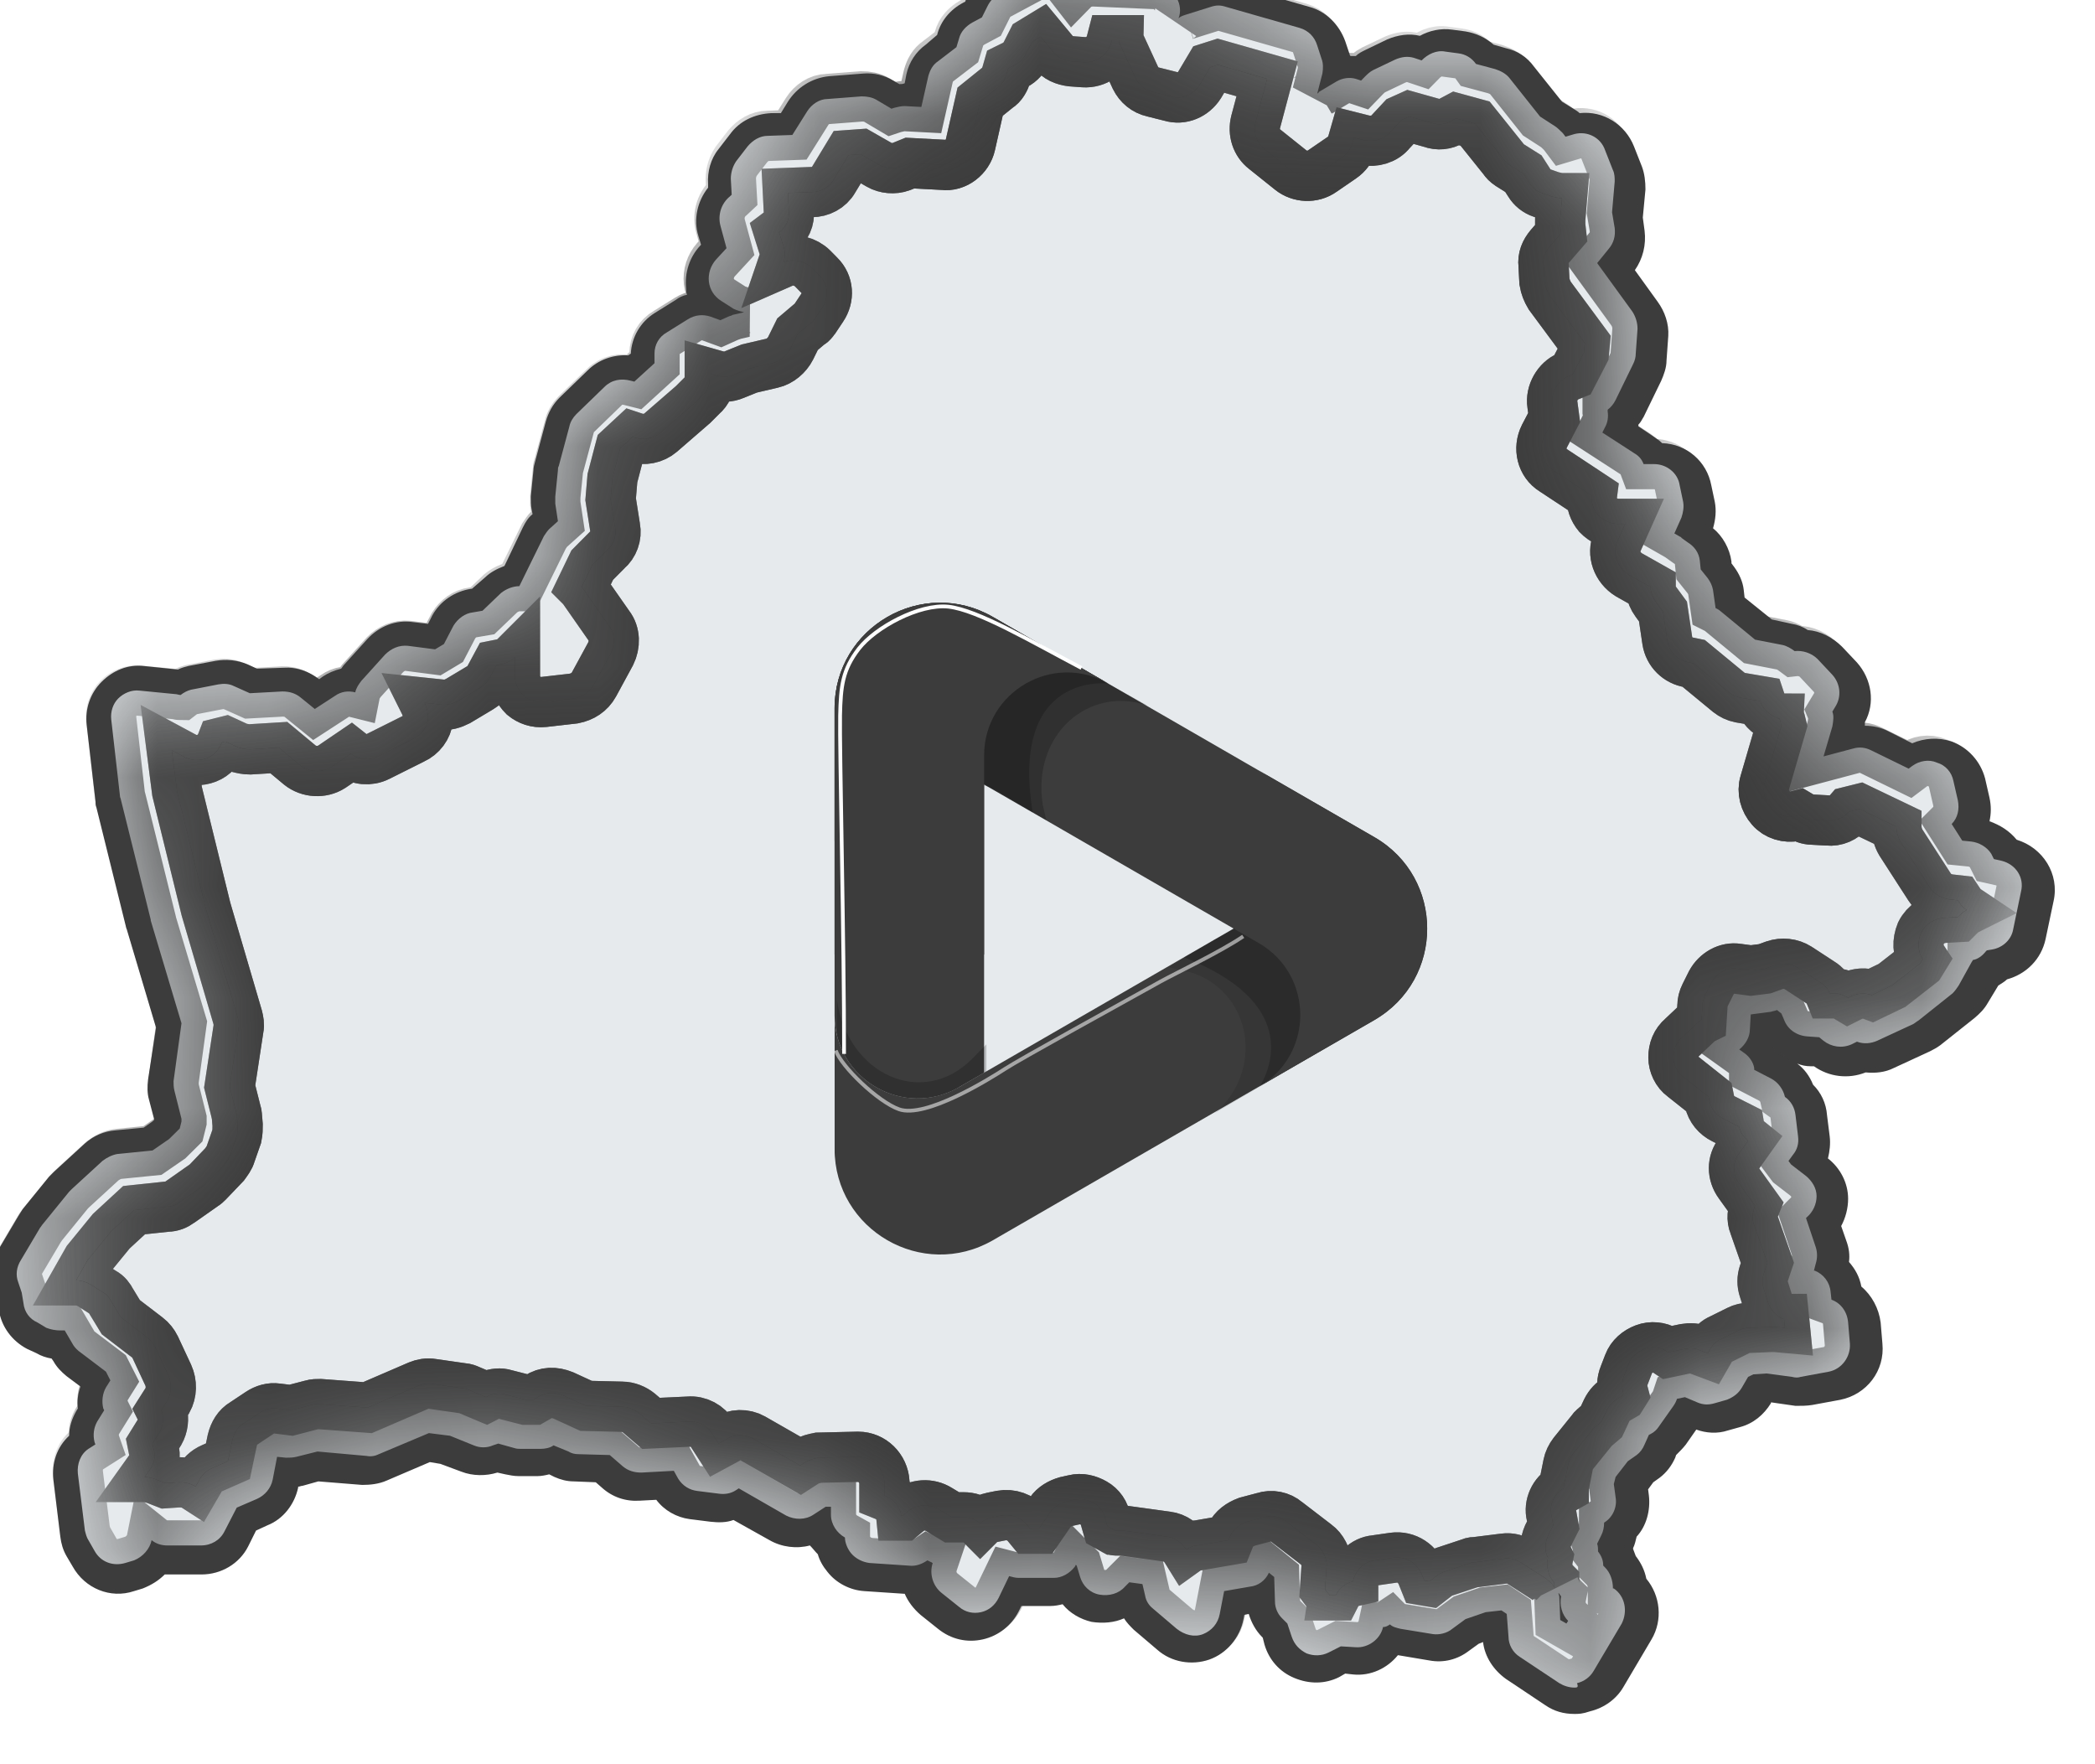
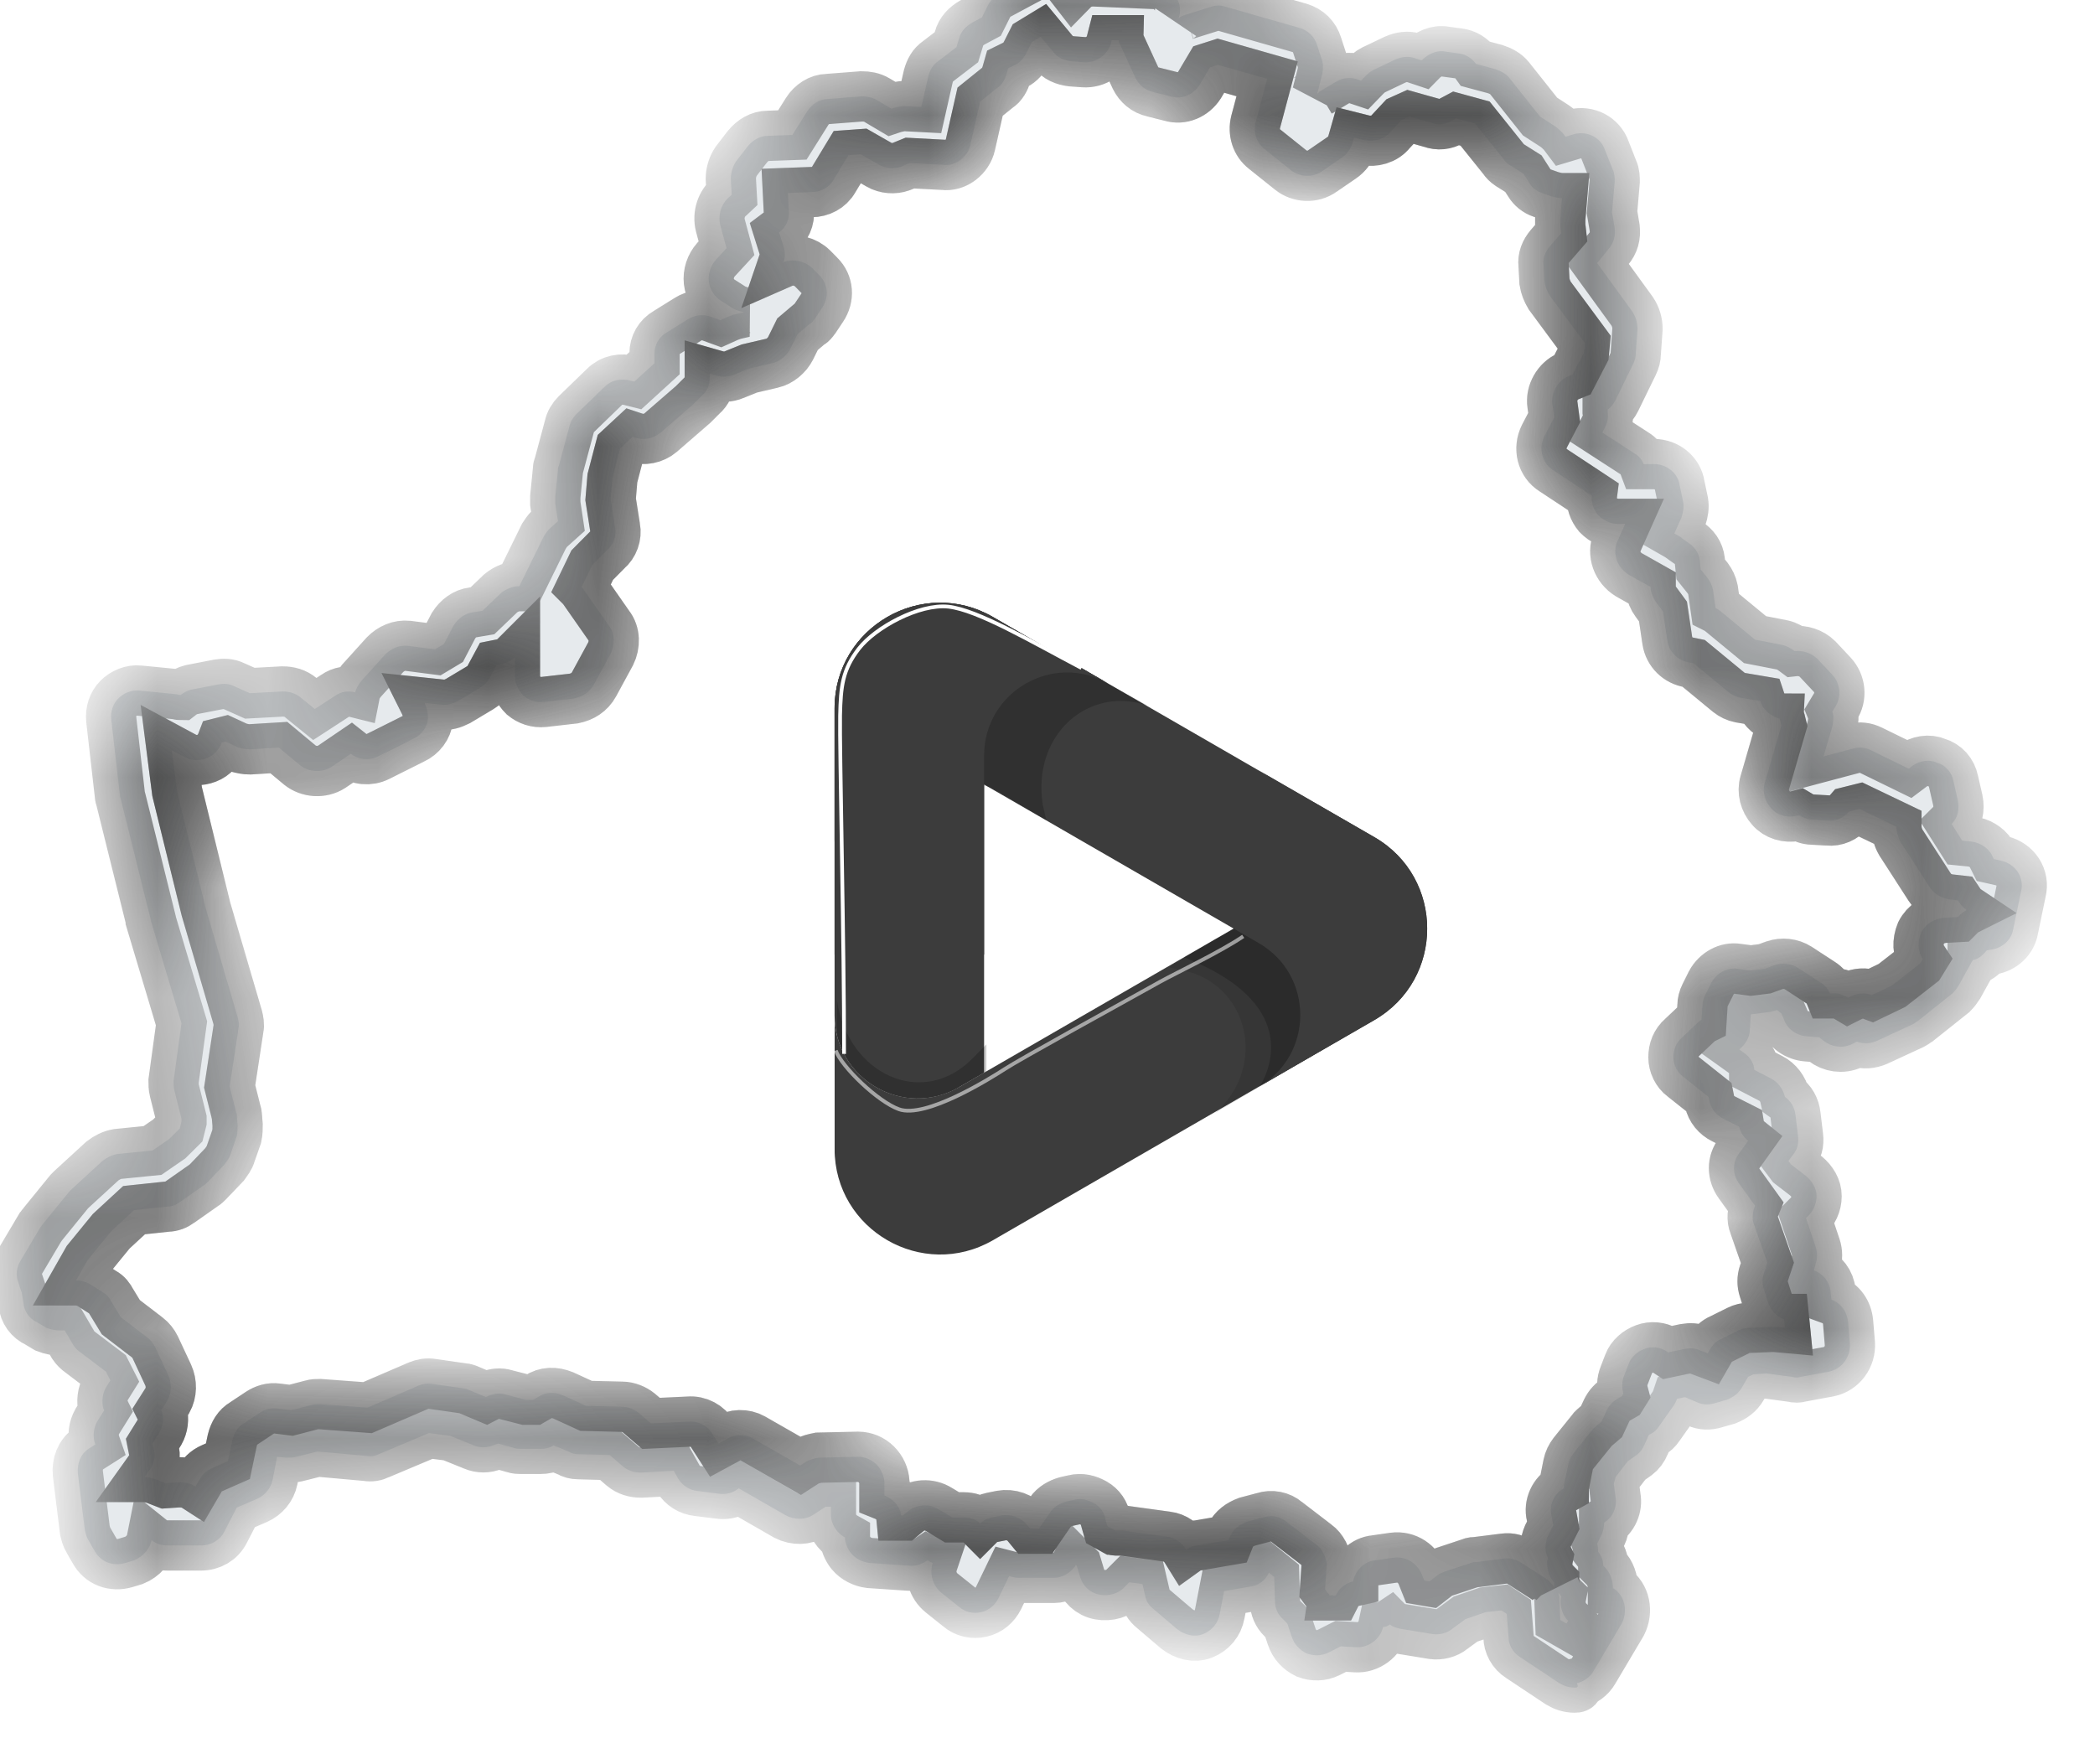
<svg xmlns="http://www.w3.org/2000/svg" width="19" height="16" viewBox="0 0 19 16" fill="none">
  <g clip-path="url(#clip0_448_89)" filter="url(#filter0_i_448_89)">
-     <path d="M14.355 16C14.259 16 14.172 15.976 14.092 15.921L13.734 15.682C13.623 15.602 13.543 15.483 13.527 15.348L13.487 15.364L13.4 15.427C13.296 15.507 13.169 15.539 13.041 15.515L12.755 15.467C12.659 15.586 12.508 15.658 12.349 15.642L12.277 15.634L12.222 15.666C12.094 15.73 11.951 15.73 11.816 15.674C11.68 15.618 11.585 15.507 11.545 15.371L11.529 15.308L11.521 15.3C11.466 15.244 11.426 15.172 11.402 15.093L11.362 15.101L11.354 15.141C11.322 15.308 11.203 15.451 11.044 15.507C10.884 15.562 10.701 15.531 10.574 15.419L10.359 15.236C10.327 15.204 10.295 15.172 10.271 15.133C10.184 15.172 10.081 15.181 9.977 15.165C9.874 15.141 9.778 15.085 9.714 15.005C9.682 15.013 9.643 15.021 9.603 15.021H9.34L9.316 15.069C9.253 15.196 9.133 15.292 8.99 15.324C8.847 15.356 8.703 15.324 8.584 15.228L8.425 15.101C8.361 15.045 8.313 14.982 8.282 14.91H8.274L7.915 14.886C7.788 14.878 7.661 14.814 7.581 14.711C7.541 14.663 7.509 14.607 7.494 14.552C7.47 14.528 7.446 14.496 7.422 14.472C7.303 14.504 7.167 14.488 7.056 14.424L6.729 14.241C6.666 14.265 6.594 14.265 6.522 14.257L6.331 14.233C6.212 14.217 6.101 14.154 6.029 14.058L5.878 14.066C5.75 14.074 5.631 14.034 5.535 13.947L5.48 13.899L5.281 13.891C5.217 13.891 5.161 13.875 5.106 13.851L5.058 13.827C5.026 13.835 4.986 13.843 4.954 13.843H4.779C4.739 13.843 4.7 13.835 4.66 13.827L4.588 13.811C4.485 13.843 4.365 13.843 4.262 13.803L4.071 13.732L3.975 13.716L3.585 13.883C3.514 13.915 3.434 13.923 3.362 13.923L2.964 13.891L2.821 13.931C2.805 13.931 2.797 13.939 2.781 13.939V13.947C2.749 14.098 2.646 14.233 2.503 14.289L2.399 14.337L2.328 14.48C2.248 14.639 2.081 14.735 1.906 14.735H1.571C1.516 14.79 1.452 14.83 1.372 14.862L1.293 14.886C1.078 14.958 0.847 14.862 0.736 14.663L0.68 14.568C0.648 14.512 0.632 14.456 0.624 14.392L0.561 13.875C0.545 13.724 0.592 13.581 0.704 13.477C0.704 13.398 0.728 13.326 0.768 13.254L0.783 13.23C0.775 13.167 0.783 13.095 0.807 13.031L0.68 12.936C0.632 12.896 0.592 12.856 0.561 12.8L0.545 12.777C0.497 12.769 0.449 12.753 0.409 12.729L0.322 12.689C0.186 12.617 0.091 12.49 0.067 12.339L0.051 12.259L0.027 12.18C-0.021 12.044 -0.005 11.901 0.067 11.782L0.242 11.487C0.258 11.463 0.266 11.447 0.282 11.423L0.521 11.129C0.537 11.113 0.553 11.097 0.569 11.081L0.847 10.826C0.927 10.755 1.022 10.715 1.126 10.707L1.38 10.683L1.46 10.627L1.476 10.611L1.428 10.428C1.412 10.373 1.412 10.309 1.42 10.245L1.492 9.776L1.229 8.892C1.229 8.884 1.221 8.876 1.221 8.868L0.951 7.778C0.943 7.762 0.943 7.738 0.943 7.722L0.863 7.03C0.847 6.886 0.895 6.743 0.998 6.64C1.102 6.536 1.237 6.48 1.38 6.496L1.691 6.528C1.723 6.512 1.755 6.504 1.786 6.496L2.033 6.449C2.129 6.433 2.224 6.441 2.32 6.48L2.407 6.52L2.654 6.512C2.765 6.504 2.877 6.544 2.972 6.616L3.004 6.592C3.052 6.56 3.108 6.536 3.171 6.52C3.179 6.512 3.187 6.496 3.195 6.488L3.41 6.25C3.514 6.138 3.665 6.074 3.824 6.098L3.959 6.114L3.999 6.035C4.071 5.907 4.198 5.82 4.349 5.796H4.357L4.477 5.692C4.525 5.645 4.588 5.613 4.652 5.589L4.819 5.239C4.843 5.191 4.867 5.151 4.907 5.119L4.899 5.079C4.891 5.04 4.891 5 4.891 4.96L4.915 4.721C4.915 4.697 4.923 4.666 4.93 4.642L5.026 4.283C5.05 4.196 5.09 4.124 5.153 4.061L5.408 3.814C5.504 3.718 5.639 3.671 5.774 3.679L5.798 3.663C5.806 3.511 5.886 3.376 6.013 3.296L6.204 3.177C6.236 3.153 6.268 3.137 6.308 3.129C6.3 3.113 6.3 3.09 6.3 3.074C6.284 2.93 6.331 2.787 6.427 2.684L6.435 2.676L6.411 2.596C6.363 2.445 6.403 2.278 6.499 2.158V2.126C6.491 2.015 6.522 1.896 6.594 1.808L6.698 1.673C6.785 1.553 6.92 1.49 7.072 1.482H7.159L7.223 1.378C7.303 1.251 7.438 1.163 7.597 1.147L7.907 1.123C8.003 1.115 8.098 1.139 8.178 1.187L8.234 1.219C8.25 1.219 8.266 1.219 8.282 1.211L8.297 1.131C8.321 1.02 8.385 0.924 8.473 0.861L8.576 0.773C8.608 0.646 8.695 0.542 8.815 0.479L8.831 0.471L8.839 0.447C8.879 0.351 8.95 0.28 9.046 0.232L9.372 0.057C9.539 -0.031 9.746 -0.015 9.889 0.097C9.937 0.089 9.977 0.081 10.025 0.081L10.582 0.105C10.741 0.113 10.884 0.2 10.972 0.335L11.012 0.327C11.099 0.304 11.195 0.304 11.282 0.327L11.951 0.518C12.102 0.558 12.222 0.678 12.277 0.829L12.317 0.948C12.317 0.954 12.32 0.959 12.325 0.964H12.373C12.397 0.94 12.429 0.924 12.46 0.909L12.659 0.813C12.755 0.773 12.858 0.757 12.954 0.781C13.041 0.733 13.145 0.71 13.248 0.725L13.368 0.741C13.463 0.757 13.551 0.797 13.623 0.861L13.734 0.893C13.838 0.916 13.925 0.972 13.989 1.06L14.243 1.378L14.347 1.442C14.371 1.458 14.387 1.466 14.403 1.482C14.618 1.458 14.817 1.585 14.896 1.784L14.968 1.967C14.992 2.031 15 2.102 15 2.174L14.976 2.429L14.992 2.548C15.008 2.676 14.976 2.803 14.904 2.906L15.111 3.193C15.175 3.281 15.214 3.392 15.207 3.503L15.191 3.726C15.191 3.79 15.167 3.854 15.143 3.909L14.984 4.236C14.968 4.26 14.96 4.283 14.936 4.307V4.323L15.079 4.419C15.103 4.435 15.127 4.451 15.151 4.475C15.374 4.482 15.557 4.642 15.597 4.857L15.629 5.008C15.644 5.087 15.636 5.167 15.613 5.247C15.7 5.318 15.764 5.43 15.78 5.549V5.565L15.804 5.597C15.851 5.661 15.883 5.732 15.891 5.804L15.899 5.875L16.146 6.074L16.329 6.114C16.377 6.122 16.424 6.138 16.472 6.17C16.584 6.178 16.695 6.234 16.783 6.321L16.918 6.464C17.053 6.616 17.085 6.831 16.99 7.006V7.038C17.061 7.038 17.133 7.053 17.197 7.085L17.419 7.197C17.531 7.149 17.658 7.141 17.778 7.181C17.929 7.237 18.04 7.364 18.08 7.515L18.12 7.69C18.136 7.762 18.136 7.834 18.12 7.905C18.215 7.937 18.303 7.993 18.367 8.072C18.605 8.144 18.757 8.383 18.701 8.63L18.629 8.972C18.59 9.155 18.454 9.29 18.279 9.338C18.255 9.362 18.223 9.378 18.2 9.394L18.104 9.553C18.072 9.609 18.032 9.648 17.985 9.688L17.674 9.935C17.642 9.959 17.61 9.975 17.579 9.991L17.252 10.142C17.173 10.182 17.085 10.19 16.997 10.182C16.838 10.245 16.663 10.222 16.528 10.126H16.496C16.456 10.126 16.416 10.118 16.377 10.102C16.44 10.15 16.488 10.213 16.52 10.293C16.592 10.365 16.639 10.46 16.647 10.572L16.671 10.763C16.679 10.826 16.671 10.898 16.655 10.962C16.767 11.049 16.838 11.185 16.838 11.328C16.838 11.415 16.814 11.503 16.775 11.575L16.822 11.71C16.846 11.774 16.854 11.837 16.846 11.901C16.902 11.965 16.942 12.036 16.958 12.124C17.053 12.204 17.117 12.323 17.133 12.45L17.149 12.641C17.173 12.888 17.006 13.103 16.767 13.151L16.512 13.198C16.464 13.206 16.409 13.206 16.361 13.206L16.146 13.175H16.138V13.182C16.074 13.286 15.979 13.366 15.859 13.398L15.748 13.429C15.652 13.461 15.549 13.453 15.461 13.421L15.366 13.557C15.342 13.588 15.31 13.62 15.278 13.652L15.27 13.676C15.238 13.748 15.191 13.811 15.127 13.859L15.071 13.899L15.024 13.963L15.031 14.018C15.047 14.154 15.008 14.297 14.92 14.392C14.912 14.424 14.904 14.464 14.888 14.496V14.504C14.896 14.528 14.904 14.544 14.912 14.568C14.96 14.631 14.992 14.695 15.008 14.774C15.135 14.926 15.159 15.149 15.055 15.324L14.801 15.754C14.737 15.865 14.626 15.945 14.498 15.976C14.427 16 14.395 16 14.355 16ZM12.755 14.329C12.89 14.329 13.01 14.384 13.097 14.472H13.105L13.344 14.392C13.376 14.384 13.4 14.377 13.432 14.369L13.686 14.337C13.75 14.329 13.814 14.337 13.877 14.353C13.885 14.321 13.893 14.297 13.909 14.265L13.917 14.241V14.233C13.885 14.082 13.933 13.923 14.037 13.811L14.068 13.668C14.084 13.596 14.116 13.525 14.164 13.461L14.331 13.254C14.355 13.222 14.379 13.198 14.411 13.175L14.427 13.127C14.458 13.063 14.498 13.007 14.546 12.96C14.546 12.904 14.562 12.856 14.586 12.808L14.626 12.705C14.681 12.578 14.785 12.482 14.912 12.442C15.016 12.402 15.135 12.41 15.238 12.45L15.31 12.434C15.366 12.426 15.421 12.418 15.477 12.426C15.509 12.402 15.533 12.379 15.573 12.363L15.732 12.283C15.772 12.259 15.819 12.243 15.859 12.235L15.843 12.188C15.812 12.092 15.812 11.989 15.843 11.893L15.851 11.869L15.756 11.598C15.732 11.535 15.724 11.463 15.732 11.399L15.652 11.28C15.541 11.129 15.533 10.938 15.62 10.779L15.605 10.771C15.493 10.715 15.406 10.611 15.366 10.492L15.199 10.357C15.087 10.269 15.024 10.142 15.024 9.999C15.024 9.855 15.071 9.728 15.175 9.632L15.278 9.537V9.505C15.278 9.441 15.302 9.378 15.326 9.314L15.382 9.203C15.469 9.02 15.66 8.916 15.859 8.94L15.947 8.948L16.018 8.94L16.082 8.916C16.225 8.86 16.385 8.884 16.512 8.964L16.719 9.099C16.751 9.123 16.775 9.147 16.799 9.171C16.814 9.171 16.822 9.179 16.838 9.179C16.894 9.163 16.95 9.163 17.014 9.163L17.101 9.123L17.236 9.02C17.22 8.924 17.236 8.829 17.284 8.741C17.316 8.685 17.348 8.637 17.395 8.598C17.388 8.59 17.38 8.582 17.372 8.566L17.109 8.16C17.085 8.128 17.069 8.088 17.061 8.048L16.942 7.993C16.862 8.048 16.759 8.08 16.655 8.072L16.512 8.064C16.464 8.064 16.416 8.056 16.369 8.033C16.218 8.048 16.074 7.993 15.971 7.881C15.859 7.754 15.819 7.587 15.867 7.42L15.979 7.038C15.947 7.014 15.923 6.99 15.899 6.958L15.828 6.942C15.748 6.926 15.676 6.894 15.613 6.847L15.342 6.624C15.151 6.584 15.008 6.425 14.976 6.234L14.944 6.027L14.912 5.987C14.888 5.947 14.864 5.907 14.848 5.867L14.745 5.804C14.562 5.7 14.474 5.493 14.506 5.294C14.466 5.271 14.434 5.239 14.403 5.207C14.355 5.151 14.323 5.087 14.307 5.016L14.044 4.849C13.838 4.713 13.766 4.443 13.885 4.228L13.941 4.124L13.933 4.084C13.909 3.885 14.005 3.694 14.172 3.599L14.196 3.551L13.941 3.209C13.885 3.137 13.853 3.05 13.845 2.954L13.838 2.803C13.829 2.684 13.869 2.556 13.949 2.469L13.981 2.429V2.365L13.973 2.357C13.885 2.325 13.806 2.262 13.75 2.182L13.718 2.142L13.63 2.087C13.583 2.055 13.543 2.023 13.511 1.983L13.304 1.728C13.201 1.776 13.081 1.776 12.978 1.744L12.898 1.72L12.874 1.752C12.779 1.864 12.643 1.919 12.5 1.919C12.468 1.959 12.429 1.999 12.389 2.023L12.214 2.142C12.039 2.262 11.808 2.254 11.641 2.118L11.402 1.927C11.258 1.808 11.195 1.617 11.243 1.434L11.282 1.267L11.187 1.235L11.163 1.275C11.052 1.458 10.837 1.545 10.63 1.49L10.47 1.45C10.335 1.41 10.216 1.314 10.16 1.187L10.136 1.131C10.065 1.171 9.977 1.187 9.889 1.179L9.778 1.171C9.682 1.163 9.587 1.131 9.515 1.076C9.483 1.108 9.452 1.139 9.412 1.163C9.38 1.243 9.332 1.314 9.261 1.362L9.165 1.434L9.093 1.744C9.046 1.975 8.831 2.134 8.6 2.118L8.345 2.102L8.313 2.11C8.178 2.158 8.035 2.15 7.907 2.079L7.86 2.055L7.812 2.134C7.732 2.27 7.589 2.349 7.438 2.365C7.43 2.421 7.414 2.477 7.382 2.532C7.454 2.556 7.525 2.596 7.581 2.66L7.645 2.723C7.796 2.883 7.82 3.129 7.7 3.312L7.637 3.408C7.613 3.448 7.581 3.48 7.549 3.511L7.478 3.575L7.438 3.655C7.374 3.79 7.255 3.885 7.104 3.917L6.92 3.957L6.809 4.005C6.761 4.021 6.713 4.037 6.666 4.045C6.642 4.084 6.618 4.116 6.586 4.148L6.514 4.22C6.507 4.228 6.499 4.236 6.491 4.236L6.196 4.49C6.109 4.57 5.997 4.61 5.878 4.61L5.838 4.769L5.83 4.968L5.87 5.191C5.894 5.342 5.846 5.501 5.726 5.613L5.615 5.716L5.599 5.748L5.766 5.979C5.87 6.13 5.886 6.321 5.798 6.48L5.647 6.759C5.575 6.894 5.44 6.99 5.281 7.006L5.01 7.038C4.875 7.053 4.739 7.014 4.636 6.918C4.612 6.894 4.58 6.862 4.564 6.839C4.548 6.847 4.54 6.854 4.525 6.862L4.326 6.982C4.27 7.014 4.214 7.038 4.15 7.046C4.111 7.173 4.023 7.284 3.904 7.34L3.585 7.499C3.482 7.547 3.362 7.563 3.251 7.531L3.187 7.571C3.012 7.69 2.781 7.674 2.614 7.539L2.495 7.444L2.328 7.451C2.264 7.451 2.208 7.444 2.153 7.428C2.113 7.459 2.065 7.491 2.017 7.515C1.969 7.531 1.93 7.547 1.882 7.547V7.555L2.137 8.606L2.423 9.577C2.439 9.64 2.447 9.712 2.439 9.784L2.367 10.269L2.415 10.452C2.423 10.476 2.423 10.492 2.423 10.516L2.431 10.611C2.439 10.675 2.431 10.747 2.407 10.81L2.352 10.97C2.328 11.041 2.288 11.105 2.24 11.153L2.089 11.312C2.065 11.336 2.041 11.352 2.017 11.376L1.802 11.527C1.739 11.575 1.659 11.598 1.579 11.607L1.357 11.63L1.221 11.758L1.078 11.933L1.102 11.949C1.165 11.989 1.213 12.036 1.253 12.1L1.317 12.204L1.516 12.355C1.571 12.402 1.627 12.458 1.659 12.53L1.778 12.785C1.85 12.928 1.842 13.103 1.755 13.238L1.747 13.246C1.755 13.342 1.731 13.437 1.683 13.525L1.667 13.549C1.667 13.573 1.675 13.597 1.675 13.62H1.699C1.747 13.573 1.794 13.541 1.858 13.509L1.89 13.493L1.906 13.421C1.93 13.294 2.001 13.182 2.113 13.119L2.256 13.023C2.352 12.96 2.471 12.936 2.582 12.952L2.662 12.96L2.797 12.92C2.853 12.904 2.909 12.904 2.964 12.904L3.331 12.936L3.737 12.761C3.816 12.729 3.904 12.713 3.991 12.729L4.27 12.769C4.31 12.777 4.341 12.784 4.381 12.8L4.453 12.832C4.532 12.816 4.612 12.816 4.684 12.832L4.819 12.864C4.946 12.793 5.106 12.785 5.241 12.848L5.408 12.92L5.687 12.928C5.798 12.928 5.902 12.976 5.981 13.047L6.021 13.079L6.26 13.063C6.395 13.055 6.53 13.111 6.626 13.206C6.745 13.175 6.865 13.191 6.976 13.254L7.295 13.429C7.35 13.405 7.398 13.398 7.462 13.398L7.812 13.389H7.82C8.075 13.389 8.282 13.588 8.297 13.843C8.425 13.803 8.576 13.819 8.695 13.899L8.759 13.939H8.791C8.839 13.939 8.894 13.947 8.942 13.963C8.966 13.955 8.99 13.947 9.014 13.939L9.093 13.923C9.205 13.899 9.316 13.923 9.412 13.971C9.476 13.883 9.571 13.827 9.682 13.803L9.754 13.787C9.881 13.756 10.009 13.78 10.12 13.851C10.208 13.907 10.271 13.986 10.303 14.074L10.678 14.13C10.749 14.138 10.821 14.17 10.877 14.201L11.044 14.178C11.107 14.09 11.195 14.034 11.298 14.002L11.45 13.963C11.593 13.923 11.752 13.955 11.871 14.042L12.142 14.249C12.214 14.305 12.261 14.377 12.293 14.456C12.357 14.4 12.437 14.369 12.524 14.353L12.691 14.329C12.715 14.329 12.731 14.329 12.755 14.329Z" fill="#3C3C3C" />
    <mask id="path-2-inside-1_448_89" fill="white">
      <path d="M14.355 15.761C14.307 15.761 14.259 15.745 14.219 15.721L13.861 15.483C13.797 15.443 13.758 15.371 13.758 15.3L13.742 15.093L13.694 15.061L13.551 15.077L13.368 15.14L13.248 15.228C13.201 15.268 13.129 15.284 13.073 15.276L12.779 15.228C12.747 15.22 12.707 15.212 12.683 15.188C12.659 15.204 12.643 15.212 12.62 15.212C12.596 15.323 12.484 15.403 12.373 15.395L12.237 15.387L12.126 15.443C12.062 15.475 11.991 15.475 11.927 15.451C11.863 15.419 11.816 15.371 11.792 15.3L11.752 15.18L11.704 15.132C11.664 15.093 11.64 15.037 11.64 14.981L11.633 14.758L11.585 14.719C11.553 14.79 11.489 14.838 11.41 14.846L11.179 14.886L11.139 15.093C11.123 15.18 11.067 15.244 10.988 15.276C10.908 15.307 10.821 15.284 10.749 15.228L10.534 15.045C10.494 15.013 10.47 14.973 10.462 14.925L10.438 14.822L10.319 14.806L10.279 14.846C10.224 14.909 10.136 14.933 10.049 14.918C9.961 14.902 9.897 14.838 9.873 14.758L9.842 14.655L9.834 14.647L9.826 14.663C9.778 14.726 9.706 14.766 9.635 14.766H9.316C9.284 14.766 9.26 14.758 9.229 14.75L9.133 14.949C9.101 15.013 9.046 15.061 8.974 15.077C8.902 15.093 8.831 15.077 8.775 15.029L8.616 14.902C8.536 14.838 8.504 14.726 8.536 14.631C8.528 14.631 8.528 14.623 8.52 14.623L8.488 14.607C8.441 14.639 8.385 14.663 8.321 14.655L7.963 14.631C7.899 14.623 7.836 14.591 7.796 14.543C7.764 14.504 7.74 14.448 7.74 14.4C7.668 14.36 7.613 14.281 7.613 14.193V14.121H7.565L7.454 14.193C7.382 14.241 7.286 14.241 7.207 14.201L6.777 13.954L6.753 13.97C6.705 14.002 6.65 14.01 6.594 14.002L6.403 13.978C6.331 13.97 6.268 13.931 6.228 13.867L6.188 13.795L5.893 13.811C5.83 13.811 5.774 13.795 5.726 13.755L5.607 13.652L5.32 13.644C5.289 13.644 5.257 13.636 5.233 13.62L5.097 13.564C5.066 13.588 5.018 13.596 4.978 13.596H4.803C4.779 13.596 4.763 13.596 4.739 13.588L4.596 13.548L4.548 13.564C4.493 13.588 4.429 13.588 4.373 13.564L4.158 13.477L3.967 13.453L3.513 13.644C3.482 13.66 3.442 13.668 3.402 13.66L2.956 13.62L2.765 13.668C2.733 13.676 2.702 13.676 2.67 13.676L2.59 13.668L2.55 13.875C2.534 13.954 2.479 14.018 2.407 14.05L2.224 14.129L2.113 14.344C2.073 14.424 1.993 14.472 1.898 14.472H1.595C1.539 14.472 1.492 14.456 1.452 14.424C1.436 14.504 1.372 14.575 1.293 14.607L1.213 14.631C1.102 14.663 0.99 14.623 0.934 14.52L0.879 14.424C0.863 14.4 0.855 14.368 0.847 14.336L0.783 13.819C0.775 13.732 0.807 13.644 0.879 13.596L0.942 13.556L0.934 13.533C0.919 13.469 0.927 13.405 0.958 13.349L1.022 13.246L1.014 13.23C0.998 13.166 1.006 13.095 1.038 13.039L1.078 12.975L1.038 12.896L0.807 12.721C0.783 12.705 0.759 12.681 0.743 12.657L0.664 12.522H0.624C0.584 12.522 0.537 12.514 0.497 12.498L0.417 12.45C0.345 12.418 0.298 12.354 0.29 12.275L0.274 12.179L0.242 12.084C0.218 12.02 0.226 11.948 0.266 11.885L0.441 11.59C0.449 11.582 0.457 11.566 0.465 11.558L0.704 11.264C0.712 11.256 0.72 11.248 0.728 11.24L1.006 10.985C1.046 10.954 1.094 10.93 1.141 10.922L1.46 10.89L1.611 10.786L1.707 10.691L1.723 10.627V10.603L1.659 10.348C1.651 10.317 1.651 10.285 1.651 10.261L1.723 9.736L1.444 8.804V8.796L1.173 7.706C1.173 7.698 1.165 7.69 1.165 7.674L1.086 6.982C1.078 6.91 1.102 6.838 1.149 6.791C1.197 6.743 1.269 6.711 1.34 6.719L1.667 6.751C1.683 6.751 1.699 6.759 1.715 6.759C1.746 6.735 1.778 6.719 1.81 6.711L2.057 6.663C2.105 6.655 2.152 6.655 2.2 6.679L2.343 6.743L2.638 6.727C2.702 6.727 2.757 6.743 2.805 6.783L2.932 6.886L3.115 6.767C3.171 6.727 3.235 6.719 3.299 6.735C3.307 6.695 3.33 6.663 3.354 6.631L3.569 6.393C3.625 6.337 3.697 6.305 3.776 6.313L4.023 6.345L4.103 6.297L4.19 6.13C4.23 6.066 4.294 6.018 4.365 6.01L4.453 5.995L4.62 5.835C4.668 5.796 4.731 5.772 4.787 5.772L5.01 5.318C5.026 5.294 5.042 5.27 5.058 5.254L5.137 5.183L5.113 5.023V4.96L5.137 4.721C5.137 4.705 5.137 4.697 5.145 4.681L5.241 4.323C5.249 4.283 5.273 4.243 5.304 4.212L5.559 3.965C5.623 3.901 5.71 3.885 5.798 3.909L5.83 3.917L6.013 3.75V3.662C6.013 3.583 6.053 3.511 6.124 3.471L6.315 3.352C6.379 3.312 6.451 3.304 6.522 3.328L6.61 3.36L6.681 3.328C6.697 3.32 6.713 3.32 6.721 3.312L6.825 3.288C6.793 3.28 6.761 3.272 6.729 3.256L6.618 3.185C6.554 3.145 6.514 3.081 6.506 3.01C6.498 2.938 6.522 2.866 6.57 2.811L6.666 2.707L6.61 2.5C6.586 2.405 6.618 2.301 6.697 2.237L6.713 2.222L6.705 2.078C6.705 2.023 6.721 1.967 6.753 1.919L6.857 1.784C6.904 1.728 6.968 1.688 7.04 1.688L7.263 1.68L7.398 1.465C7.438 1.402 7.509 1.354 7.581 1.354L7.891 1.33C7.939 1.33 7.987 1.338 8.027 1.362L8.162 1.442L8.186 1.434C8.218 1.426 8.25 1.418 8.281 1.418L8.433 1.426L8.496 1.147C8.512 1.091 8.536 1.044 8.584 1.012L8.751 0.884L8.775 0.805C8.791 0.741 8.839 0.693 8.894 0.661L8.982 0.614L9.03 0.518C9.053 0.47 9.085 0.431 9.133 0.407L9.459 0.232C9.563 0.176 9.682 0.2 9.754 0.287L9.81 0.359C9.857 0.311 9.921 0.287 9.993 0.287L10.55 0.311C10.637 0.311 10.709 0.367 10.749 0.439C10.781 0.494 10.789 0.566 10.765 0.622C10.781 0.606 10.805 0.598 10.829 0.59L11.059 0.518C11.107 0.502 11.147 0.502 11.195 0.518L11.863 0.709C11.943 0.733 11.999 0.789 12.023 0.868L12.062 0.988C12.078 1.028 12.078 1.075 12.07 1.123L12.023 1.306C12.03 1.298 12.038 1.298 12.038 1.29L12.198 1.195C12.253 1.163 12.317 1.155 12.373 1.171L12.421 1.187L12.452 1.155C12.476 1.131 12.5 1.107 12.532 1.091L12.731 0.996C12.787 0.972 12.842 0.964 12.898 0.98L12.97 1.004C13.025 0.948 13.105 0.908 13.185 0.924L13.304 0.94C13.368 0.948 13.423 0.98 13.463 1.036L13.638 1.083C13.686 1.099 13.734 1.123 13.766 1.163L14.044 1.513L14.18 1.601C14.204 1.617 14.227 1.641 14.251 1.664L14.275 1.696L14.355 1.672C14.474 1.641 14.594 1.704 14.633 1.816L14.705 1.999C14.721 2.031 14.721 2.07 14.721 2.102L14.697 2.381L14.721 2.524C14.729 2.596 14.713 2.659 14.665 2.715L14.562 2.842L14.88 3.28C14.912 3.328 14.928 3.384 14.928 3.439L14.912 3.662C14.912 3.694 14.904 3.726 14.888 3.758L14.729 4.084C14.713 4.116 14.689 4.148 14.657 4.172V4.188C14.665 4.235 14.657 4.291 14.633 4.331L14.609 4.379L14.904 4.57C14.944 4.594 14.968 4.625 14.983 4.665H15.079C15.191 4.665 15.294 4.745 15.31 4.856L15.342 5.008C15.35 5.055 15.342 5.103 15.326 5.151L15.262 5.294L15.318 5.326C15.318 5.326 15.326 5.326 15.326 5.334L15.382 5.374C15.445 5.413 15.485 5.469 15.493 5.541L15.501 5.62L15.565 5.7C15.588 5.732 15.604 5.764 15.612 5.803L15.636 5.971C15.652 5.979 15.668 5.987 15.676 5.995L15.994 6.257L16.241 6.305C16.281 6.313 16.321 6.337 16.353 6.361C16.424 6.353 16.504 6.377 16.56 6.432L16.695 6.576C16.767 6.655 16.782 6.775 16.719 6.87L16.695 6.91C16.711 6.95 16.703 6.997 16.695 7.045L16.615 7.316L16.886 7.244C16.942 7.228 16.997 7.236 17.045 7.26L17.387 7.427L17.419 7.403C17.483 7.356 17.57 7.34 17.642 7.372C17.722 7.395 17.777 7.459 17.793 7.539L17.833 7.714C17.849 7.793 17.833 7.873 17.777 7.929L17.873 8.08L17.953 8.088C18.024 8.096 18.096 8.136 18.136 8.199L18.16 8.247L18.231 8.263C18.358 8.295 18.438 8.414 18.406 8.542L18.335 8.884C18.319 8.979 18.239 9.051 18.144 9.067L18.096 9.075L18.088 9.083C18.056 9.123 18.016 9.155 17.968 9.163C17.968 9.17 17.96 9.178 17.96 9.178L17.841 9.393C17.825 9.417 17.809 9.441 17.785 9.465L17.475 9.712C17.459 9.72 17.443 9.736 17.427 9.744L17.101 9.895C17.045 9.919 16.982 9.927 16.918 9.903L16.87 9.927C16.782 9.966 16.687 9.951 16.615 9.895L16.576 9.863L16.464 9.855C16.369 9.847 16.289 9.791 16.257 9.704L16.233 9.648L16.193 9.616C16.177 9.624 16.162 9.624 16.138 9.632L15.955 9.656L15.947 9.791C15.947 9.863 15.907 9.927 15.851 9.974L15.907 10.014C15.947 10.046 15.979 10.094 15.986 10.142V10.158L16.138 10.237C16.201 10.269 16.249 10.333 16.265 10.404C16.321 10.444 16.353 10.5 16.361 10.571L16.384 10.762C16.392 10.826 16.377 10.882 16.337 10.93L16.297 10.985L16.321 11.017L16.456 11.121C16.512 11.168 16.552 11.232 16.552 11.304C16.552 11.375 16.52 11.447 16.464 11.495L16.456 11.503L16.544 11.765C16.56 11.813 16.56 11.869 16.544 11.917L16.528 11.98H16.536C16.615 12.012 16.671 12.084 16.679 12.171L16.687 12.243C16.774 12.275 16.83 12.354 16.838 12.45L16.854 12.641C16.862 12.76 16.782 12.872 16.663 12.896L16.408 12.943C16.384 12.951 16.361 12.951 16.329 12.943L16.098 12.912L15.979 12.92L15.931 12.943L15.875 13.039C15.843 13.095 15.796 13.127 15.74 13.15L15.628 13.182C15.573 13.198 15.525 13.198 15.469 13.174L15.358 13.127L15.286 13.142C15.278 13.166 15.27 13.182 15.254 13.206L15.119 13.397C15.103 13.421 15.079 13.445 15.047 13.461L15.031 13.469L14.992 13.556C14.976 13.596 14.952 13.628 14.92 13.652L14.84 13.708L14.729 13.851L14.713 13.915L14.729 14.034C14.745 14.121 14.705 14.217 14.625 14.265C14.625 14.305 14.617 14.344 14.601 14.376L14.562 14.456C14.57 14.48 14.57 14.504 14.57 14.527C14.601 14.567 14.617 14.607 14.617 14.655L14.633 14.671C14.681 14.719 14.705 14.79 14.705 14.862H14.713C14.816 14.933 14.84 15.069 14.785 15.18L14.53 15.61C14.498 15.666 14.442 15.706 14.379 15.721C14.395 15.761 14.379 15.761 14.355 15.761ZM14.227 15.148L14.283 15.18L14.299 15.156C14.243 15.101 14.219 15.013 14.235 14.933C14.227 14.925 14.219 14.909 14.211 14.902C14.211 14.918 14.219 14.925 14.219 14.941L14.227 15.148ZM12.094 14.87L12.118 14.902C12.126 14.909 12.134 14.918 12.134 14.925H12.19C12.222 14.862 12.277 14.814 12.349 14.798V14.79C12.373 14.695 12.452 14.615 12.548 14.607L12.715 14.583C12.834 14.567 12.938 14.639 12.978 14.75L12.994 14.79L13.041 14.798L13.113 14.742C13.137 14.726 13.153 14.719 13.177 14.71L13.415 14.631C13.431 14.623 13.447 14.623 13.463 14.623L13.718 14.591C13.774 14.583 13.829 14.599 13.877 14.631L14.1 14.774C14.132 14.798 14.164 14.83 14.18 14.862C14.172 14.846 14.172 14.83 14.172 14.806L14.164 14.798C14.124 14.75 14.108 14.687 14.108 14.623L14.116 14.583L14.108 14.567C14.084 14.511 14.092 14.44 14.116 14.384L14.164 14.289L14.148 14.201C14.124 14.106 14.172 14.002 14.259 13.954C14.259 13.938 14.259 13.922 14.267 13.899L14.299 13.739C14.307 13.7 14.323 13.668 14.347 13.636L14.514 13.429C14.522 13.413 14.538 13.405 14.554 13.389L14.601 13.349L14.649 13.246C14.673 13.198 14.705 13.166 14.745 13.142L14.785 13.119L14.8 13.095C14.785 13.039 14.785 12.983 14.808 12.928L14.848 12.824C14.872 12.76 14.928 12.713 14.992 12.689C15.055 12.665 15.127 12.673 15.182 12.705L15.206 12.721L15.358 12.689C15.405 12.681 15.453 12.681 15.501 12.705L15.565 12.729L15.588 12.689C15.612 12.649 15.644 12.617 15.684 12.601L15.843 12.522C15.875 12.506 15.907 12.498 15.947 12.498L16.138 12.49H16.177L16.265 12.498L16.257 12.418H16.249C16.186 12.394 16.138 12.338 16.114 12.275L16.074 12.148C16.058 12.1 16.058 12.052 16.074 12.004L16.106 11.909L15.986 11.566C15.963 11.511 15.971 11.447 15.994 11.391L15.851 11.192C15.787 11.105 15.787 10.993 15.851 10.914L15.931 10.802C15.891 10.77 15.859 10.723 15.851 10.675L15.708 10.603C15.644 10.571 15.597 10.516 15.581 10.444L15.573 10.404L15.342 10.221C15.286 10.181 15.254 10.11 15.254 10.046C15.254 9.974 15.278 9.911 15.334 9.863L15.477 9.728C15.485 9.72 15.493 9.712 15.509 9.704L15.517 9.576C15.517 9.545 15.525 9.513 15.541 9.481L15.597 9.369C15.644 9.282 15.74 9.226 15.835 9.242L15.955 9.258L16.082 9.242L16.17 9.21C16.241 9.186 16.321 9.194 16.384 9.234L16.591 9.369C16.631 9.393 16.655 9.425 16.671 9.465H16.711C16.759 9.465 16.798 9.481 16.838 9.505L16.87 9.489C16.926 9.465 16.989 9.457 17.053 9.481L17.236 9.393L17.491 9.194L17.515 9.155C17.467 9.083 17.467 8.995 17.499 8.916C17.539 8.836 17.618 8.788 17.706 8.78L17.833 8.773C17.857 8.749 17.881 8.725 17.913 8.709C17.889 8.693 17.865 8.669 17.849 8.645L17.833 8.621L17.762 8.613C17.69 8.605 17.618 8.566 17.578 8.502L17.316 8.096C17.292 8.056 17.276 8 17.276 7.953L16.942 7.793L16.846 7.817C16.798 7.873 16.727 7.905 16.655 7.897L16.512 7.889C16.472 7.889 16.432 7.873 16.392 7.849L16.361 7.857C16.281 7.873 16.193 7.849 16.138 7.785C16.082 7.722 16.058 7.634 16.082 7.555L16.233 7.037L16.225 7.005C16.225 6.997 16.217 6.982 16.217 6.974C16.209 6.974 16.201 6.974 16.193 6.966C16.13 6.942 16.074 6.894 16.05 6.838L16.042 6.814L15.859 6.783C15.819 6.775 15.787 6.759 15.756 6.735L15.437 6.472L15.398 6.464C15.294 6.448 15.214 6.369 15.198 6.265L15.159 6.002L15.095 5.915C15.071 5.883 15.055 5.843 15.047 5.803V5.78L14.848 5.668C14.745 5.604 14.697 5.477 14.745 5.366L14.816 5.207H14.753C14.681 5.207 14.617 5.175 14.57 5.127C14.53 5.079 14.506 5.015 14.514 4.952L14.164 4.721C14.06 4.657 14.028 4.522 14.084 4.411L14.172 4.243L14.156 4.124C14.14 4.021 14.204 3.909 14.299 3.869L14.339 3.853L14.442 3.654L14.45 3.567L14.132 3.137C14.108 3.097 14.092 3.057 14.084 3.01L14.076 2.858C14.068 2.795 14.092 2.739 14.132 2.691L14.235 2.572L14.227 2.5V2.444L14.243 2.253C14.211 2.253 14.18 2.245 14.148 2.237L14.06 2.206C14.012 2.19 13.973 2.158 13.949 2.118L13.893 2.031L13.766 1.951C13.742 1.935 13.726 1.919 13.71 1.895L13.455 1.577L13.28 1.529C13.264 1.537 13.256 1.545 13.24 1.553C13.185 1.585 13.121 1.593 13.057 1.569L12.858 1.513L12.787 1.545L12.691 1.648C12.635 1.72 12.54 1.744 12.452 1.728L12.357 1.704L12.341 1.76C12.325 1.808 12.293 1.855 12.245 1.887L12.07 2.007C11.983 2.07 11.863 2.062 11.784 1.999L11.545 1.808C11.473 1.752 11.441 1.656 11.465 1.561L11.569 1.171L11.123 1.044L11.051 1.067L10.956 1.227C10.9 1.314 10.797 1.362 10.693 1.33L10.534 1.29C10.462 1.274 10.407 1.227 10.375 1.163L10.232 0.852C10.224 0.845 10.224 0.837 10.224 0.821H10.16L10.152 0.852C10.12 0.956 10.017 1.028 9.905 1.02L9.794 1.012C9.73 1.004 9.666 0.98 9.627 0.924L9.515 0.789L9.436 0.837L9.388 0.932C9.364 0.98 9.332 1.02 9.284 1.044L9.221 1.075L9.205 1.131C9.189 1.179 9.165 1.227 9.125 1.25L8.966 1.378L8.878 1.768C8.854 1.879 8.743 1.967 8.632 1.951L8.329 1.935L8.25 1.967C8.186 1.991 8.106 1.983 8.051 1.951L7.883 1.855L7.772 1.863L7.637 2.086C7.597 2.158 7.517 2.198 7.438 2.198L7.223 2.206L7.231 2.365C7.239 2.444 7.207 2.516 7.143 2.564L7.183 2.691C7.199 2.739 7.199 2.787 7.183 2.834L7.199 2.827C7.286 2.803 7.382 2.827 7.446 2.89L7.509 2.954C7.589 3.033 7.597 3.153 7.533 3.248L7.469 3.344C7.454 3.36 7.446 3.384 7.422 3.392L7.31 3.487L7.247 3.615C7.215 3.678 7.151 3.734 7.079 3.75L6.873 3.798L6.737 3.853C6.681 3.877 6.626 3.877 6.57 3.861L6.514 3.845V3.885C6.514 3.949 6.49 4.005 6.443 4.044L6.371 4.116L6.363 4.124L6.069 4.379C6.005 4.434 5.917 4.45 5.838 4.426L5.814 4.418L5.702 4.522L5.631 4.793L5.615 4.984L5.655 5.238C5.671 5.318 5.639 5.398 5.583 5.445L5.448 5.581L5.352 5.78L5.36 5.788L5.599 6.13C5.655 6.201 5.655 6.305 5.615 6.385L5.464 6.663C5.424 6.735 5.36 6.775 5.281 6.791L5.01 6.822C4.938 6.83 4.875 6.806 4.827 6.767C4.779 6.719 4.747 6.655 4.747 6.592V6.416C4.715 6.448 4.668 6.472 4.62 6.48L4.58 6.488L4.516 6.607C4.493 6.647 4.469 6.671 4.429 6.695L4.23 6.814C4.182 6.838 4.134 6.854 4.079 6.846L3.927 6.83C3.951 6.878 3.959 6.926 3.959 6.974C3.951 7.053 3.896 7.125 3.824 7.157L3.506 7.316C3.426 7.356 3.33 7.348 3.259 7.292L3.084 7.411C2.996 7.467 2.877 7.459 2.797 7.395L2.606 7.236L2.343 7.252C2.304 7.252 2.272 7.244 2.24 7.236L2.121 7.181L2.089 7.189C2.065 7.252 2.017 7.308 1.953 7.332C1.89 7.356 1.818 7.356 1.754 7.324L1.635 7.26L1.683 7.634L1.945 8.701L2.232 9.68C2.24 9.712 2.248 9.752 2.24 9.783L2.16 10.309L2.216 10.532C2.216 10.54 2.224 10.556 2.224 10.563L2.232 10.659C2.232 10.691 2.232 10.723 2.224 10.762L2.168 10.922C2.16 10.954 2.136 10.985 2.113 11.017L1.961 11.176C1.953 11.184 1.937 11.2 1.922 11.208L1.707 11.359C1.675 11.383 1.635 11.399 1.595 11.399L1.293 11.431L1.086 11.622L0.871 11.885L0.767 12.068C0.815 12.068 0.863 12.084 0.903 12.108L1.014 12.179C1.046 12.195 1.07 12.227 1.086 12.259L1.173 12.402L1.412 12.585C1.444 12.609 1.468 12.641 1.484 12.673L1.603 12.928C1.635 12.999 1.635 13.087 1.595 13.158L1.539 13.246L1.547 13.262C1.563 13.325 1.555 13.389 1.524 13.445L1.46 13.548L1.468 13.588C1.492 13.66 1.476 13.739 1.428 13.795L1.388 13.851C1.42 13.851 1.444 13.859 1.476 13.867L1.579 13.907L1.699 13.899C1.754 13.899 1.802 13.907 1.85 13.938L1.882 13.883C1.906 13.835 1.945 13.795 2.001 13.771L2.144 13.708L2.184 13.517C2.2 13.453 2.232 13.397 2.288 13.365L2.431 13.27C2.479 13.238 2.534 13.222 2.59 13.23L2.717 13.246L2.901 13.198C2.924 13.19 2.956 13.19 2.98 13.19L3.41 13.222L3.872 13.023C3.911 13.007 3.951 12.999 3.999 13.007L4.278 13.047C4.294 13.047 4.317 13.055 4.333 13.063L4.485 13.127L4.516 13.111C4.564 13.095 4.612 13.087 4.66 13.103L4.843 13.15H4.914L4.954 13.127C5.026 13.079 5.105 13.079 5.185 13.111L5.392 13.206L5.718 13.214C5.774 13.214 5.83 13.238 5.87 13.27L5.981 13.365L6.323 13.349C6.411 13.341 6.498 13.389 6.538 13.461L6.594 13.548L6.666 13.509C6.737 13.461 6.833 13.461 6.904 13.501L7.334 13.747L7.382 13.716C7.422 13.692 7.462 13.684 7.501 13.676L7.852 13.668H7.86C7.987 13.668 8.09 13.771 8.098 13.899V14.018C8.178 14.05 8.242 14.121 8.25 14.201H8.265L8.313 14.161C8.393 14.098 8.504 14.09 8.592 14.145L8.711 14.217H8.815C8.87 14.217 8.926 14.233 8.966 14.273C8.998 14.241 9.038 14.225 9.077 14.217L9.157 14.201C9.245 14.185 9.332 14.217 9.388 14.281L9.42 14.32H9.499L9.603 14.169C9.635 14.121 9.69 14.09 9.746 14.074L9.818 14.058C9.881 14.042 9.945 14.058 10.001 14.09C10.056 14.121 10.096 14.177 10.104 14.241L10.12 14.297L10.176 14.328C10.184 14.328 10.184 14.336 10.192 14.336H10.255L10.661 14.392C10.733 14.4 10.797 14.448 10.836 14.511C10.868 14.488 10.9 14.472 10.94 14.472L11.219 14.424L11.235 14.384C11.266 14.32 11.322 14.281 11.386 14.257L11.537 14.217C11.609 14.193 11.688 14.209 11.744 14.257L12.014 14.464C12.07 14.504 12.102 14.575 12.11 14.639L12.094 14.87Z" />
-       <path d="M12.094 14.87L12.118 14.902C12.126 14.909 12.134 14.918 12.134 14.925H12.19C12.222 14.862 12.277 14.814 12.349 14.798V14.79C12.373 14.695 12.452 14.615 12.548 14.607L12.715 14.583C12.834 14.567 12.938 14.639 12.978 14.75L12.994 14.79L13.041 14.798L13.113 14.742C13.137 14.726 13.153 14.719 13.177 14.71L13.415 14.631C13.431 14.623 13.447 14.623 13.463 14.623L13.718 14.591C13.774 14.583 13.829 14.599 13.877 14.631L14.1 14.774C14.132 14.798 14.164 14.83 14.18 14.862C14.172 14.846 14.172 14.83 14.172 14.806L14.164 14.798C14.124 14.75 14.108 14.687 14.108 14.623L14.116 14.583L14.108 14.567C14.084 14.511 14.092 14.44 14.116 14.384L14.164 14.289L14.148 14.201C14.124 14.106 14.172 14.002 14.259 13.954C14.259 13.938 14.259 13.922 14.267 13.899L14.299 13.739C14.307 13.7 14.323 13.668 14.347 13.636L14.514 13.429C14.522 13.413 14.538 13.405 14.554 13.389L14.601 13.349L14.649 13.246C14.673 13.198 14.705 13.166 14.745 13.142L14.785 13.119L14.8 13.095C14.785 13.039 14.785 12.983 14.808 12.928L14.848 12.824C14.872 12.76 14.928 12.713 14.992 12.689C15.055 12.665 15.127 12.673 15.182 12.705L15.206 12.721L15.358 12.689C15.405 12.681 15.453 12.681 15.501 12.705L15.565 12.729L15.588 12.689C15.612 12.649 15.644 12.617 15.684 12.601L15.843 12.522C15.875 12.506 15.907 12.498 15.947 12.498L16.138 12.49H16.177L16.265 12.498L16.257 12.418H16.249C16.186 12.394 16.138 12.338 16.114 12.275L16.074 12.148C16.058 12.1 16.058 12.052 16.074 12.004L16.106 11.909L15.986 11.566C15.963 11.511 15.971 11.447 15.994 11.391L15.851 11.192C15.787 11.105 15.787 10.993 15.851 10.914L15.931 10.802C15.891 10.77 15.859 10.723 15.851 10.675L15.708 10.603C15.644 10.571 15.597 10.516 15.581 10.444L15.573 10.404L15.342 10.221C15.286 10.181 15.254 10.11 15.254 10.046C15.254 9.974 15.278 9.911 15.334 9.863L15.477 9.728C15.485 9.72 15.493 9.712 15.509 9.704L15.517 9.576C15.517 9.545 15.525 9.513 15.541 9.481L15.597 9.369C15.644 9.282 15.74 9.226 15.835 9.242L15.955 9.258L16.082 9.242L16.17 9.21C16.241 9.186 16.321 9.194 16.384 9.234L16.591 9.369C16.631 9.393 16.655 9.425 16.671 9.465H16.711C16.759 9.465 16.798 9.481 16.838 9.505L16.87 9.489C16.926 9.465 16.989 9.457 17.053 9.481L17.236 9.393L17.491 9.194L17.515 9.155C17.467 9.083 17.467 8.995 17.499 8.916C17.539 8.836 17.618 8.788 17.706 8.78L17.833 8.773C17.857 8.749 17.881 8.725 17.913 8.709C17.889 8.693 17.865 8.669 17.849 8.645L17.833 8.621L17.762 8.613C17.69 8.605 17.618 8.566 17.578 8.502L17.316 8.096C17.292 8.056 17.276 8 17.276 7.953L16.942 7.793L16.846 7.817C16.798 7.873 16.727 7.905 16.655 7.897L16.512 7.889C16.472 7.889 16.432 7.873 16.392 7.849L16.361 7.857C16.281 7.873 16.193 7.849 16.138 7.785C16.082 7.722 16.058 7.634 16.082 7.555L16.233 7.037L16.225 7.005C16.225 6.997 16.217 6.982 16.217 6.974C16.209 6.974 16.201 6.974 16.193 6.966C16.13 6.942 16.074 6.894 16.05 6.838L16.042 6.814L15.859 6.783C15.819 6.775 15.787 6.759 15.756 6.735L15.437 6.472L15.398 6.464C15.294 6.448 15.214 6.369 15.198 6.265L15.159 6.002L15.095 5.915C15.071 5.883 15.055 5.843 15.047 5.803V5.78L14.848 5.668C14.745 5.604 14.697 5.477 14.745 5.366L14.816 5.207H14.753C14.681 5.207 14.617 5.175 14.57 5.127C14.53 5.079 14.506 5.015 14.514 4.952L14.164 4.721C14.06 4.657 14.028 4.522 14.084 4.411L14.172 4.243L14.156 4.124C14.14 4.021 14.204 3.909 14.299 3.869L14.339 3.853L14.442 3.654L14.45 3.567L14.132 3.137C14.108 3.097 14.092 3.057 14.084 3.01L14.076 2.858C14.068 2.795 14.092 2.739 14.132 2.691L14.235 2.572L14.227 2.5V2.444L14.243 2.253C14.211 2.253 14.18 2.245 14.148 2.237L14.06 2.206C14.012 2.19 13.973 2.158 13.949 2.118L13.893 2.031L13.766 1.951C13.742 1.935 13.726 1.919 13.71 1.895L13.455 1.577L13.28 1.529C13.264 1.537 13.256 1.545 13.24 1.553C13.185 1.585 13.121 1.593 13.057 1.569L12.858 1.513L12.787 1.545L12.691 1.648C12.635 1.72 12.54 1.744 12.452 1.728L12.357 1.704L12.341 1.76C12.325 1.808 12.293 1.855 12.245 1.887L12.07 2.007C11.983 2.07 11.863 2.062 11.784 1.999L11.545 1.808C11.473 1.752 11.441 1.656 11.465 1.561L11.569 1.171L11.123 1.044L11.051 1.067L10.956 1.227C10.9 1.314 10.797 1.362 10.693 1.33L10.534 1.29C10.462 1.274 10.407 1.227 10.375 1.163L10.232 0.852C10.224 0.845 10.224 0.837 10.224 0.821H10.16L10.152 0.852C10.12 0.956 10.017 1.028 9.905 1.02L9.794 1.012C9.73 1.004 9.666 0.98 9.627 0.924L9.515 0.789L9.436 0.837L9.388 0.932C9.364 0.98 9.332 1.02 9.284 1.044L9.221 1.075L9.205 1.131C9.189 1.179 9.165 1.227 9.125 1.25L8.966 1.378L8.878 1.768C8.854 1.879 8.743 1.967 8.632 1.951L8.329 1.935L8.25 1.967C8.186 1.991 8.106 1.983 8.051 1.951L7.883 1.855L7.772 1.863L7.637 2.086C7.597 2.158 7.517 2.198 7.438 2.198L7.223 2.206L7.231 2.365C7.239 2.444 7.207 2.516 7.143 2.564L7.183 2.691C7.199 2.739 7.199 2.787 7.183 2.834L7.199 2.827C7.286 2.803 7.382 2.827 7.446 2.89L7.509 2.954C7.589 3.033 7.597 3.153 7.533 3.248L7.469 3.344C7.454 3.36 7.446 3.384 7.422 3.392L7.31 3.487L7.247 3.615C7.215 3.678 7.151 3.734 7.079 3.75L6.873 3.798L6.737 3.853C6.681 3.877 6.626 3.877 6.57 3.861L6.514 3.845V3.885C6.514 3.949 6.49 4.005 6.443 4.044L6.371 4.116L6.363 4.124L6.069 4.379C6.005 4.434 5.917 4.45 5.838 4.426L5.814 4.418L5.702 4.522L5.631 4.793L5.615 4.984L5.655 5.238C5.671 5.318 5.639 5.398 5.583 5.445L5.448 5.581L5.352 5.78L5.36 5.788L5.599 6.13C5.655 6.201 5.655 6.305 5.615 6.385L5.464 6.663C5.424 6.735 5.36 6.775 5.281 6.791L5.01 6.822C4.938 6.83 4.875 6.806 4.827 6.767C4.779 6.719 4.747 6.655 4.747 6.592V6.416C4.715 6.448 4.668 6.472 4.62 6.48L4.58 6.488L4.516 6.607C4.493 6.647 4.469 6.671 4.429 6.695L4.23 6.814C4.182 6.838 4.134 6.854 4.079 6.846L3.927 6.83C3.951 6.878 3.959 6.926 3.959 6.974C3.951 7.053 3.896 7.125 3.824 7.157L3.506 7.316C3.426 7.356 3.33 7.348 3.259 7.292L3.084 7.411C2.996 7.467 2.877 7.459 2.797 7.395L2.606 7.236L2.343 7.252C2.304 7.252 2.272 7.244 2.24 7.236L2.121 7.181L2.089 7.189C2.065 7.252 2.017 7.308 1.953 7.332C1.89 7.356 1.818 7.356 1.754 7.324L1.635 7.26L1.683 7.634L1.945 8.701L2.232 9.68C2.24 9.712 2.248 9.752 2.24 9.783L2.16 10.309L2.216 10.532C2.216 10.54 2.224 10.556 2.224 10.563L2.232 10.659C2.232 10.691 2.232 10.723 2.224 10.762L2.168 10.922C2.16 10.954 2.136 10.985 2.113 11.017L1.961 11.176C1.953 11.184 1.937 11.2 1.922 11.208L1.707 11.359C1.675 11.383 1.635 11.399 1.595 11.399L1.293 11.431L1.086 11.622L0.871 11.885L0.767 12.068C0.815 12.068 0.863 12.084 0.903 12.108L1.014 12.179C1.046 12.195 1.07 12.227 1.086 12.259L1.173 12.402L1.412 12.585C1.444 12.609 1.468 12.641 1.484 12.673L1.603 12.928C1.635 12.999 1.635 13.087 1.595 13.158L1.539 13.246L1.547 13.262C1.563 13.325 1.555 13.389 1.524 13.445L1.46 13.548L1.468 13.588C1.492 13.66 1.476 13.739 1.428 13.795L1.388 13.851C1.42 13.851 1.444 13.859 1.476 13.867L1.579 13.907L1.699 13.899C1.754 13.899 1.802 13.907 1.85 13.938L1.882 13.883C1.906 13.835 1.945 13.795 2.001 13.771L2.144 13.708L2.184 13.517C2.2 13.453 2.232 13.397 2.288 13.365L2.431 13.27C2.479 13.238 2.534 13.222 2.59 13.23L2.717 13.246L2.901 13.198C2.924 13.19 2.956 13.19 2.98 13.19L3.41 13.222L3.872 13.023C3.911 13.007 3.951 12.999 3.999 13.007L4.278 13.047C4.294 13.047 4.317 13.055 4.333 13.063L4.485 13.127L4.516 13.111C4.564 13.095 4.612 13.087 4.66 13.103L4.843 13.15H4.914L4.954 13.127C5.026 13.079 5.105 13.079 5.185 13.111L5.392 13.206L5.718 13.214C5.774 13.214 5.83 13.238 5.87 13.27L5.981 13.365L6.323 13.349C6.411 13.341 6.498 13.389 6.538 13.461L6.594 13.548L6.666 13.509C6.737 13.461 6.833 13.461 6.904 13.501L7.334 13.747L7.382 13.716C7.422 13.692 7.462 13.684 7.501 13.676L7.852 13.668H7.86C7.987 13.668 8.09 13.771 8.098 13.899V14.018C8.178 14.05 8.242 14.121 8.25 14.201H8.265L8.313 14.161C8.393 14.098 8.504 14.09 8.592 14.145L8.711 14.217H8.815C8.87 14.217 8.926 14.233 8.966 14.273C8.998 14.241 9.038 14.225 9.077 14.217L9.157 14.201C9.245 14.185 9.332 14.217 9.388 14.281L9.42 14.32H9.499L9.603 14.169C9.635 14.121 9.69 14.09 9.746 14.074L9.818 14.058C9.881 14.042 9.945 14.058 10.001 14.09C10.056 14.121 10.096 14.177 10.104 14.241L10.12 14.297L10.176 14.328C10.184 14.328 10.184 14.336 10.192 14.336H10.255L10.661 14.392C10.733 14.4 10.797 14.448 10.836 14.511C10.868 14.488 10.9 14.472 10.94 14.472L11.219 14.424L11.235 14.384C11.266 14.32 11.322 14.281 11.386 14.257L11.537 14.217C11.609 14.193 11.688 14.209 11.744 14.257L12.014 14.464C12.07 14.504 12.102 14.575 12.11 14.639L12.094 14.87Z" />
    </mask>
    <path d="M14.355 15.761C14.307 15.761 14.259 15.745 14.219 15.721L13.861 15.483C13.797 15.443 13.758 15.371 13.758 15.3L13.742 15.093L13.694 15.061L13.551 15.077L13.368 15.14L13.248 15.228C13.201 15.268 13.129 15.284 13.073 15.276L12.779 15.228C12.747 15.22 12.707 15.212 12.683 15.188C12.659 15.204 12.643 15.212 12.62 15.212C12.596 15.323 12.484 15.403 12.373 15.395L12.237 15.387L12.126 15.443C12.062 15.475 11.991 15.475 11.927 15.451C11.863 15.419 11.816 15.371 11.792 15.3L11.752 15.18L11.704 15.132C11.664 15.093 11.64 15.037 11.64 14.981L11.633 14.758L11.585 14.719C11.553 14.79 11.489 14.838 11.41 14.846L11.179 14.886L11.139 15.093C11.123 15.18 11.067 15.244 10.988 15.276C10.908 15.307 10.821 15.284 10.749 15.228L10.534 15.045C10.494 15.013 10.47 14.973 10.462 14.925L10.438 14.822L10.319 14.806L10.279 14.846C10.224 14.909 10.136 14.933 10.049 14.918C9.961 14.902 9.897 14.838 9.873 14.758L9.842 14.655L9.834 14.647L9.826 14.663C9.778 14.726 9.706 14.766 9.635 14.766H9.316C9.284 14.766 9.26 14.758 9.229 14.75L9.133 14.949C9.101 15.013 9.046 15.061 8.974 15.077C8.902 15.093 8.831 15.077 8.775 15.029L8.616 14.902C8.536 14.838 8.504 14.726 8.536 14.631C8.528 14.631 8.528 14.623 8.52 14.623L8.488 14.607C8.441 14.639 8.385 14.663 8.321 14.655L7.963 14.631C7.899 14.623 7.836 14.591 7.796 14.543C7.764 14.504 7.74 14.448 7.74 14.4C7.668 14.36 7.613 14.281 7.613 14.193V14.121H7.565L7.454 14.193C7.382 14.241 7.286 14.241 7.207 14.201L6.777 13.954L6.753 13.97C6.705 14.002 6.65 14.01 6.594 14.002L6.403 13.978C6.331 13.97 6.268 13.931 6.228 13.867L6.188 13.795L5.893 13.811C5.83 13.811 5.774 13.795 5.726 13.755L5.607 13.652L5.32 13.644C5.289 13.644 5.257 13.636 5.233 13.62L5.097 13.564C5.066 13.588 5.018 13.596 4.978 13.596H4.803C4.779 13.596 4.763 13.596 4.739 13.588L4.596 13.548L4.548 13.564C4.493 13.588 4.429 13.588 4.373 13.564L4.158 13.477L3.967 13.453L3.513 13.644C3.482 13.66 3.442 13.668 3.402 13.66L2.956 13.62L2.765 13.668C2.733 13.676 2.702 13.676 2.67 13.676L2.59 13.668L2.55 13.875C2.534 13.954 2.479 14.018 2.407 14.05L2.224 14.129L2.113 14.344C2.073 14.424 1.993 14.472 1.898 14.472H1.595C1.539 14.472 1.492 14.456 1.452 14.424C1.436 14.504 1.372 14.575 1.293 14.607L1.213 14.631C1.102 14.663 0.99 14.623 0.934 14.52L0.879 14.424C0.863 14.4 0.855 14.368 0.847 14.336L0.783 13.819C0.775 13.732 0.807 13.644 0.879 13.596L0.942 13.556L0.934 13.533C0.919 13.469 0.927 13.405 0.958 13.349L1.022 13.246L1.014 13.23C0.998 13.166 1.006 13.095 1.038 13.039L1.078 12.975L1.038 12.896L0.807 12.721C0.783 12.705 0.759 12.681 0.743 12.657L0.664 12.522H0.624C0.584 12.522 0.537 12.514 0.497 12.498L0.417 12.45C0.345 12.418 0.298 12.354 0.29 12.275L0.274 12.179L0.242 12.084C0.218 12.02 0.226 11.948 0.266 11.885L0.441 11.59C0.449 11.582 0.457 11.566 0.465 11.558L0.704 11.264C0.712 11.256 0.72 11.248 0.728 11.24L1.006 10.985C1.046 10.954 1.094 10.93 1.141 10.922L1.46 10.89L1.611 10.786L1.707 10.691L1.723 10.627V10.603L1.659 10.348C1.651 10.317 1.651 10.285 1.651 10.261L1.723 9.736L1.444 8.804V8.796L1.173 7.706C1.173 7.698 1.165 7.69 1.165 7.674L1.086 6.982C1.078 6.91 1.102 6.838 1.149 6.791C1.197 6.743 1.269 6.711 1.34 6.719L1.667 6.751C1.683 6.751 1.699 6.759 1.715 6.759C1.746 6.735 1.778 6.719 1.81 6.711L2.057 6.663C2.105 6.655 2.152 6.655 2.2 6.679L2.343 6.743L2.638 6.727C2.702 6.727 2.757 6.743 2.805 6.783L2.932 6.886L3.115 6.767C3.171 6.727 3.235 6.719 3.299 6.735C3.307 6.695 3.33 6.663 3.354 6.631L3.569 6.393C3.625 6.337 3.697 6.305 3.776 6.313L4.023 6.345L4.103 6.297L4.19 6.13C4.23 6.066 4.294 6.018 4.365 6.01L4.453 5.995L4.62 5.835C4.668 5.796 4.731 5.772 4.787 5.772L5.01 5.318C5.026 5.294 5.042 5.27 5.058 5.254L5.137 5.183L5.113 5.023V4.96L5.137 4.721C5.137 4.705 5.137 4.697 5.145 4.681L5.241 4.323C5.249 4.283 5.273 4.243 5.304 4.212L5.559 3.965C5.623 3.901 5.71 3.885 5.798 3.909L5.83 3.917L6.013 3.75V3.662C6.013 3.583 6.053 3.511 6.124 3.471L6.315 3.352C6.379 3.312 6.451 3.304 6.522 3.328L6.61 3.36L6.681 3.328C6.697 3.32 6.713 3.32 6.721 3.312L6.825 3.288C6.793 3.28 6.761 3.272 6.729 3.256L6.618 3.185C6.554 3.145 6.514 3.081 6.506 3.01C6.498 2.938 6.522 2.866 6.57 2.811L6.666 2.707L6.61 2.5C6.586 2.405 6.618 2.301 6.697 2.237L6.713 2.222L6.705 2.078C6.705 2.023 6.721 1.967 6.753 1.919L6.857 1.784C6.904 1.728 6.968 1.688 7.04 1.688L7.263 1.68L7.398 1.465C7.438 1.402 7.509 1.354 7.581 1.354L7.891 1.33C7.939 1.33 7.987 1.338 8.027 1.362L8.162 1.442L8.186 1.434C8.218 1.426 8.25 1.418 8.281 1.418L8.433 1.426L8.496 1.147C8.512 1.091 8.536 1.044 8.584 1.012L8.751 0.884L8.775 0.805C8.791 0.741 8.839 0.693 8.894 0.661L8.982 0.614L9.03 0.518C9.053 0.47 9.085 0.431 9.133 0.407L9.459 0.232C9.563 0.176 9.682 0.2 9.754 0.287L9.81 0.359C9.857 0.311 9.921 0.287 9.993 0.287L10.55 0.311C10.637 0.311 10.709 0.367 10.749 0.439C10.781 0.494 10.789 0.566 10.765 0.622C10.781 0.606 10.805 0.598 10.829 0.59L11.059 0.518C11.107 0.502 11.147 0.502 11.195 0.518L11.863 0.709C11.943 0.733 11.999 0.789 12.023 0.868L12.062 0.988C12.078 1.028 12.078 1.075 12.07 1.123L12.023 1.306C12.03 1.298 12.038 1.298 12.038 1.29L12.198 1.195C12.253 1.163 12.317 1.155 12.373 1.171L12.421 1.187L12.452 1.155C12.476 1.131 12.5 1.107 12.532 1.091L12.731 0.996C12.787 0.972 12.842 0.964 12.898 0.98L12.97 1.004C13.025 0.948 13.105 0.908 13.185 0.924L13.304 0.94C13.368 0.948 13.423 0.98 13.463 1.036L13.638 1.083C13.686 1.099 13.734 1.123 13.766 1.163L14.044 1.513L14.18 1.601C14.204 1.617 14.227 1.641 14.251 1.664L14.275 1.696L14.355 1.672C14.474 1.641 14.594 1.704 14.633 1.816L14.705 1.999C14.721 2.031 14.721 2.07 14.721 2.102L14.697 2.381L14.721 2.524C14.729 2.596 14.713 2.659 14.665 2.715L14.562 2.842L14.88 3.28C14.912 3.328 14.928 3.384 14.928 3.439L14.912 3.662C14.912 3.694 14.904 3.726 14.888 3.758L14.729 4.084C14.713 4.116 14.689 4.148 14.657 4.172V4.188C14.665 4.235 14.657 4.291 14.633 4.331L14.609 4.379L14.904 4.57C14.944 4.594 14.968 4.625 14.983 4.665H15.079C15.191 4.665 15.294 4.745 15.31 4.856L15.342 5.008C15.35 5.055 15.342 5.103 15.326 5.151L15.262 5.294L15.318 5.326C15.318 5.326 15.326 5.326 15.326 5.334L15.382 5.374C15.445 5.413 15.485 5.469 15.493 5.541L15.501 5.62L15.565 5.7C15.588 5.732 15.604 5.764 15.612 5.803L15.636 5.971C15.652 5.979 15.668 5.987 15.676 5.995L15.994 6.257L16.241 6.305C16.281 6.313 16.321 6.337 16.353 6.361C16.424 6.353 16.504 6.377 16.56 6.432L16.695 6.576C16.767 6.655 16.782 6.775 16.719 6.87L16.695 6.91C16.711 6.95 16.703 6.997 16.695 7.045L16.615 7.316L16.886 7.244C16.942 7.228 16.997 7.236 17.045 7.26L17.387 7.427L17.419 7.403C17.483 7.356 17.57 7.34 17.642 7.372C17.722 7.395 17.777 7.459 17.793 7.539L17.833 7.714C17.849 7.793 17.833 7.873 17.777 7.929L17.873 8.08L17.953 8.088C18.024 8.096 18.096 8.136 18.136 8.199L18.16 8.247L18.231 8.263C18.358 8.295 18.438 8.414 18.406 8.542L18.335 8.884C18.319 8.979 18.239 9.051 18.144 9.067L18.096 9.075L18.088 9.083C18.056 9.123 18.016 9.155 17.968 9.163C17.968 9.17 17.96 9.178 17.96 9.178L17.841 9.393C17.825 9.417 17.809 9.441 17.785 9.465L17.475 9.712C17.459 9.72 17.443 9.736 17.427 9.744L17.101 9.895C17.045 9.919 16.982 9.927 16.918 9.903L16.87 9.927C16.782 9.966 16.687 9.951 16.615 9.895L16.576 9.863L16.464 9.855C16.369 9.847 16.289 9.791 16.257 9.704L16.233 9.648L16.193 9.616C16.177 9.624 16.162 9.624 16.138 9.632L15.955 9.656L15.947 9.791C15.947 9.863 15.907 9.927 15.851 9.974L15.907 10.014C15.947 10.046 15.979 10.094 15.986 10.142V10.158L16.138 10.237C16.201 10.269 16.249 10.333 16.265 10.404C16.321 10.444 16.353 10.5 16.361 10.571L16.384 10.762C16.392 10.826 16.377 10.882 16.337 10.93L16.297 10.985L16.321 11.017L16.456 11.121C16.512 11.168 16.552 11.232 16.552 11.304C16.552 11.375 16.52 11.447 16.464 11.495L16.456 11.503L16.544 11.765C16.56 11.813 16.56 11.869 16.544 11.917L16.528 11.98H16.536C16.615 12.012 16.671 12.084 16.679 12.171L16.687 12.243C16.774 12.275 16.83 12.354 16.838 12.45L16.854 12.641C16.862 12.76 16.782 12.872 16.663 12.896L16.408 12.943C16.384 12.951 16.361 12.951 16.329 12.943L16.098 12.912L15.979 12.92L15.931 12.943L15.875 13.039C15.843 13.095 15.796 13.127 15.74 13.15L15.628 13.182C15.573 13.198 15.525 13.198 15.469 13.174L15.358 13.127L15.286 13.142C15.278 13.166 15.27 13.182 15.254 13.206L15.119 13.397C15.103 13.421 15.079 13.445 15.047 13.461L15.031 13.469L14.992 13.556C14.976 13.596 14.952 13.628 14.92 13.652L14.84 13.708L14.729 13.851L14.713 13.915L14.729 14.034C14.745 14.121 14.705 14.217 14.625 14.265C14.625 14.305 14.617 14.344 14.601 14.376L14.562 14.456C14.57 14.48 14.57 14.504 14.57 14.527C14.601 14.567 14.617 14.607 14.617 14.655L14.633 14.671C14.681 14.719 14.705 14.79 14.705 14.862H14.713C14.816 14.933 14.84 15.069 14.785 15.18L14.53 15.61C14.498 15.666 14.442 15.706 14.379 15.721C14.395 15.761 14.379 15.761 14.355 15.761ZM14.227 15.148L14.283 15.18L14.299 15.156C14.243 15.101 14.219 15.013 14.235 14.933C14.227 14.925 14.219 14.909 14.211 14.902C14.211 14.918 14.219 14.925 14.219 14.941L14.227 15.148ZM12.094 14.87L12.118 14.902C12.126 14.909 12.134 14.918 12.134 14.925H12.19C12.222 14.862 12.277 14.814 12.349 14.798V14.79C12.373 14.695 12.452 14.615 12.548 14.607L12.715 14.583C12.834 14.567 12.938 14.639 12.978 14.75L12.994 14.79L13.041 14.798L13.113 14.742C13.137 14.726 13.153 14.719 13.177 14.71L13.415 14.631C13.431 14.623 13.447 14.623 13.463 14.623L13.718 14.591C13.774 14.583 13.829 14.599 13.877 14.631L14.1 14.774C14.132 14.798 14.164 14.83 14.18 14.862C14.172 14.846 14.172 14.83 14.172 14.806L14.164 14.798C14.124 14.75 14.108 14.687 14.108 14.623L14.116 14.583L14.108 14.567C14.084 14.511 14.092 14.44 14.116 14.384L14.164 14.289L14.148 14.201C14.124 14.106 14.172 14.002 14.259 13.954C14.259 13.938 14.259 13.922 14.267 13.899L14.299 13.739C14.307 13.7 14.323 13.668 14.347 13.636L14.514 13.429C14.522 13.413 14.538 13.405 14.554 13.389L14.601 13.349L14.649 13.246C14.673 13.198 14.705 13.166 14.745 13.142L14.785 13.119L14.8 13.095C14.785 13.039 14.785 12.983 14.808 12.928L14.848 12.824C14.872 12.76 14.928 12.713 14.992 12.689C15.055 12.665 15.127 12.673 15.182 12.705L15.206 12.721L15.358 12.689C15.405 12.681 15.453 12.681 15.501 12.705L15.565 12.729L15.588 12.689C15.612 12.649 15.644 12.617 15.684 12.601L15.843 12.522C15.875 12.506 15.907 12.498 15.947 12.498L16.138 12.49H16.177L16.265 12.498L16.257 12.418H16.249C16.186 12.394 16.138 12.338 16.114 12.275L16.074 12.148C16.058 12.1 16.058 12.052 16.074 12.004L16.106 11.909L15.986 11.566C15.963 11.511 15.971 11.447 15.994 11.391L15.851 11.192C15.787 11.105 15.787 10.993 15.851 10.914L15.931 10.802C15.891 10.77 15.859 10.723 15.851 10.675L15.708 10.603C15.644 10.571 15.597 10.516 15.581 10.444L15.573 10.404L15.342 10.221C15.286 10.181 15.254 10.11 15.254 10.046C15.254 9.974 15.278 9.911 15.334 9.863L15.477 9.728C15.485 9.72 15.493 9.712 15.509 9.704L15.517 9.576C15.517 9.545 15.525 9.513 15.541 9.481L15.597 9.369C15.644 9.282 15.74 9.226 15.835 9.242L15.955 9.258L16.082 9.242L16.17 9.21C16.241 9.186 16.321 9.194 16.384 9.234L16.591 9.369C16.631 9.393 16.655 9.425 16.671 9.465H16.711C16.759 9.465 16.798 9.481 16.838 9.505L16.87 9.489C16.926 9.465 16.989 9.457 17.053 9.481L17.236 9.393L17.491 9.194L17.515 9.155C17.467 9.083 17.467 8.995 17.499 8.916C17.539 8.836 17.618 8.788 17.706 8.78L17.833 8.773C17.857 8.749 17.881 8.725 17.913 8.709C17.889 8.693 17.865 8.669 17.849 8.645L17.833 8.621L17.762 8.613C17.69 8.605 17.618 8.566 17.578 8.502L17.316 8.096C17.292 8.056 17.276 8 17.276 7.953L16.942 7.793L16.846 7.817C16.798 7.873 16.727 7.905 16.655 7.897L16.512 7.889C16.472 7.889 16.432 7.873 16.392 7.849L16.361 7.857C16.281 7.873 16.193 7.849 16.138 7.785C16.082 7.722 16.058 7.634 16.082 7.555L16.233 7.037L16.225 7.005C16.225 6.997 16.217 6.982 16.217 6.974C16.209 6.974 16.201 6.974 16.193 6.966C16.13 6.942 16.074 6.894 16.05 6.838L16.042 6.814L15.859 6.783C15.819 6.775 15.787 6.759 15.756 6.735L15.437 6.472L15.398 6.464C15.294 6.448 15.214 6.369 15.198 6.265L15.159 6.002L15.095 5.915C15.071 5.883 15.055 5.843 15.047 5.803V5.78L14.848 5.668C14.745 5.604 14.697 5.477 14.745 5.366L14.816 5.207H14.753C14.681 5.207 14.617 5.175 14.57 5.127C14.53 5.079 14.506 5.015 14.514 4.952L14.164 4.721C14.06 4.657 14.028 4.522 14.084 4.411L14.172 4.243L14.156 4.124C14.14 4.021 14.204 3.909 14.299 3.869L14.339 3.853L14.442 3.654L14.45 3.567L14.132 3.137C14.108 3.097 14.092 3.057 14.084 3.01L14.076 2.858C14.068 2.795 14.092 2.739 14.132 2.691L14.235 2.572L14.227 2.5V2.444L14.243 2.253C14.211 2.253 14.18 2.245 14.148 2.237L14.06 2.206C14.012 2.19 13.973 2.158 13.949 2.118L13.893 2.031L13.766 1.951C13.742 1.935 13.726 1.919 13.71 1.895L13.455 1.577L13.28 1.529C13.264 1.537 13.256 1.545 13.24 1.553C13.185 1.585 13.121 1.593 13.057 1.569L12.858 1.513L12.787 1.545L12.691 1.648C12.635 1.72 12.54 1.744 12.452 1.728L12.357 1.704L12.341 1.76C12.325 1.808 12.293 1.855 12.245 1.887L12.07 2.007C11.983 2.07 11.863 2.062 11.784 1.999L11.545 1.808C11.473 1.752 11.441 1.656 11.465 1.561L11.569 1.171L11.123 1.044L11.051 1.067L10.956 1.227C10.9 1.314 10.797 1.362 10.693 1.33L10.534 1.29C10.462 1.274 10.407 1.227 10.375 1.163L10.232 0.852C10.224 0.845 10.224 0.837 10.224 0.821H10.16L10.152 0.852C10.12 0.956 10.017 1.028 9.905 1.02L9.794 1.012C9.73 1.004 9.666 0.98 9.627 0.924L9.515 0.789L9.436 0.837L9.388 0.932C9.364 0.98 9.332 1.02 9.284 1.044L9.221 1.075L9.205 1.131C9.189 1.179 9.165 1.227 9.125 1.25L8.966 1.378L8.878 1.768C8.854 1.879 8.743 1.967 8.632 1.951L8.329 1.935L8.25 1.967C8.186 1.991 8.106 1.983 8.051 1.951L7.883 1.855L7.772 1.863L7.637 2.086C7.597 2.158 7.517 2.198 7.438 2.198L7.223 2.206L7.231 2.365C7.239 2.444 7.207 2.516 7.143 2.564L7.183 2.691C7.199 2.739 7.199 2.787 7.183 2.834L7.199 2.827C7.286 2.803 7.382 2.827 7.446 2.89L7.509 2.954C7.589 3.033 7.597 3.153 7.533 3.248L7.469 3.344C7.454 3.36 7.446 3.384 7.422 3.392L7.31 3.487L7.247 3.615C7.215 3.678 7.151 3.734 7.079 3.75L6.873 3.798L6.737 3.853C6.681 3.877 6.626 3.877 6.57 3.861L6.514 3.845V3.885C6.514 3.949 6.49 4.005 6.443 4.044L6.371 4.116L6.363 4.124L6.069 4.379C6.005 4.434 5.917 4.45 5.838 4.426L5.814 4.418L5.702 4.522L5.631 4.793L5.615 4.984L5.655 5.238C5.671 5.318 5.639 5.398 5.583 5.445L5.448 5.581L5.352 5.78L5.36 5.788L5.599 6.13C5.655 6.201 5.655 6.305 5.615 6.385L5.464 6.663C5.424 6.735 5.36 6.775 5.281 6.791L5.01 6.822C4.938 6.83 4.875 6.806 4.827 6.767C4.779 6.719 4.747 6.655 4.747 6.592V6.416C4.715 6.448 4.668 6.472 4.62 6.48L4.58 6.488L4.516 6.607C4.493 6.647 4.469 6.671 4.429 6.695L4.23 6.814C4.182 6.838 4.134 6.854 4.079 6.846L3.927 6.83C3.951 6.878 3.959 6.926 3.959 6.974C3.951 7.053 3.896 7.125 3.824 7.157L3.506 7.316C3.426 7.356 3.33 7.348 3.259 7.292L3.084 7.411C2.996 7.467 2.877 7.459 2.797 7.395L2.606 7.236L2.343 7.252C2.304 7.252 2.272 7.244 2.24 7.236L2.121 7.181L2.089 7.189C2.065 7.252 2.017 7.308 1.953 7.332C1.89 7.356 1.818 7.356 1.754 7.324L1.635 7.26L1.683 7.634L1.945 8.701L2.232 9.68C2.24 9.712 2.248 9.752 2.24 9.783L2.16 10.309L2.216 10.532C2.216 10.54 2.224 10.556 2.224 10.563L2.232 10.659C2.232 10.691 2.232 10.723 2.224 10.762L2.168 10.922C2.16 10.954 2.136 10.985 2.113 11.017L1.961 11.176C1.953 11.184 1.937 11.2 1.922 11.208L1.707 11.359C1.675 11.383 1.635 11.399 1.595 11.399L1.293 11.431L1.086 11.622L0.871 11.885L0.767 12.068C0.815 12.068 0.863 12.084 0.903 12.108L1.014 12.179C1.046 12.195 1.07 12.227 1.086 12.259L1.173 12.402L1.412 12.585C1.444 12.609 1.468 12.641 1.484 12.673L1.603 12.928C1.635 12.999 1.635 13.087 1.595 13.158L1.539 13.246L1.547 13.262C1.563 13.325 1.555 13.389 1.524 13.445L1.46 13.548L1.468 13.588C1.492 13.66 1.476 13.739 1.428 13.795L1.388 13.851C1.42 13.851 1.444 13.859 1.476 13.867L1.579 13.907L1.699 13.899C1.754 13.899 1.802 13.907 1.85 13.938L1.882 13.883C1.906 13.835 1.945 13.795 2.001 13.771L2.144 13.708L2.184 13.517C2.2 13.453 2.232 13.397 2.288 13.365L2.431 13.27C2.479 13.238 2.534 13.222 2.59 13.23L2.717 13.246L2.901 13.198C2.924 13.19 2.956 13.19 2.98 13.19L3.41 13.222L3.872 13.023C3.911 13.007 3.951 12.999 3.999 13.007L4.278 13.047C4.294 13.047 4.317 13.055 4.333 13.063L4.485 13.127L4.516 13.111C4.564 13.095 4.612 13.087 4.66 13.103L4.843 13.15H4.914L4.954 13.127C5.026 13.079 5.105 13.079 5.185 13.111L5.392 13.206L5.718 13.214C5.774 13.214 5.83 13.238 5.87 13.27L5.981 13.365L6.323 13.349C6.411 13.341 6.498 13.389 6.538 13.461L6.594 13.548L6.666 13.509C6.737 13.461 6.833 13.461 6.904 13.501L7.334 13.747L7.382 13.716C7.422 13.692 7.462 13.684 7.501 13.676L7.852 13.668H7.86C7.987 13.668 8.09 13.771 8.098 13.899V14.018C8.178 14.05 8.242 14.121 8.25 14.201H8.265L8.313 14.161C8.393 14.098 8.504 14.09 8.592 14.145L8.711 14.217H8.815C8.87 14.217 8.926 14.233 8.966 14.273C8.998 14.241 9.038 14.225 9.077 14.217L9.157 14.201C9.245 14.185 9.332 14.217 9.388 14.281L9.42 14.32H9.499L9.603 14.169C9.635 14.121 9.69 14.09 9.746 14.074L9.818 14.058C9.881 14.042 9.945 14.058 10.001 14.09C10.056 14.121 10.096 14.177 10.104 14.241L10.12 14.297L10.176 14.328C10.184 14.328 10.184 14.336 10.192 14.336H10.255L10.661 14.392C10.733 14.4 10.797 14.448 10.836 14.511C10.868 14.488 10.9 14.472 10.94 14.472L11.219 14.424L11.235 14.384C11.266 14.32 11.322 14.281 11.386 14.257L11.537 14.217C11.609 14.193 11.688 14.209 11.744 14.257L12.014 14.464C12.07 14.504 12.102 14.575 12.11 14.639L12.094 14.87Z" fill="#E6EAED" />
-     <path d="M12.094 14.87L12.118 14.902C12.126 14.909 12.134 14.918 12.134 14.925H12.19C12.222 14.862 12.277 14.814 12.349 14.798V14.79C12.373 14.695 12.452 14.615 12.548 14.607L12.715 14.583C12.834 14.567 12.938 14.639 12.978 14.75L12.994 14.79L13.041 14.798L13.113 14.742C13.137 14.726 13.153 14.719 13.177 14.71L13.415 14.631C13.431 14.623 13.447 14.623 13.463 14.623L13.718 14.591C13.774 14.583 13.829 14.599 13.877 14.631L14.1 14.774C14.132 14.798 14.164 14.83 14.18 14.862C14.172 14.846 14.172 14.83 14.172 14.806L14.164 14.798C14.124 14.75 14.108 14.687 14.108 14.623L14.116 14.583L14.108 14.567C14.084 14.511 14.092 14.44 14.116 14.384L14.164 14.289L14.148 14.201C14.124 14.106 14.172 14.002 14.259 13.954C14.259 13.938 14.259 13.922 14.267 13.899L14.299 13.739C14.307 13.7 14.323 13.668 14.347 13.636L14.514 13.429C14.522 13.413 14.538 13.405 14.554 13.389L14.601 13.349L14.649 13.246C14.673 13.198 14.705 13.166 14.745 13.142L14.785 13.119L14.8 13.095C14.785 13.039 14.785 12.983 14.808 12.928L14.848 12.824C14.872 12.76 14.928 12.713 14.992 12.689C15.055 12.665 15.127 12.673 15.182 12.705L15.206 12.721L15.358 12.689C15.405 12.681 15.453 12.681 15.501 12.705L15.565 12.729L15.588 12.689C15.612 12.649 15.644 12.617 15.684 12.601L15.843 12.522C15.875 12.506 15.907 12.498 15.947 12.498L16.138 12.49H16.177L16.265 12.498L16.257 12.418H16.249C16.186 12.394 16.138 12.338 16.114 12.275L16.074 12.148C16.058 12.1 16.058 12.052 16.074 12.004L16.106 11.909L15.986 11.566C15.963 11.511 15.971 11.447 15.994 11.391L15.851 11.192C15.787 11.105 15.787 10.993 15.851 10.914L15.931 10.802C15.891 10.77 15.859 10.723 15.851 10.675L15.708 10.603C15.644 10.571 15.597 10.516 15.581 10.444L15.573 10.404L15.342 10.221C15.286 10.181 15.254 10.11 15.254 10.046C15.254 9.974 15.278 9.911 15.334 9.863L15.477 9.728C15.485 9.72 15.493 9.712 15.509 9.704L15.517 9.576C15.517 9.545 15.525 9.513 15.541 9.481L15.597 9.369C15.644 9.282 15.74 9.226 15.835 9.242L15.955 9.258L16.082 9.242L16.17 9.21C16.241 9.186 16.321 9.194 16.384 9.234L16.591 9.369C16.631 9.393 16.655 9.425 16.671 9.465H16.711C16.759 9.465 16.798 9.481 16.838 9.505L16.87 9.489C16.926 9.465 16.989 9.457 17.053 9.481L17.236 9.393L17.491 9.194L17.515 9.155C17.467 9.083 17.467 8.995 17.499 8.916C17.539 8.836 17.618 8.788 17.706 8.78L17.833 8.773C17.857 8.749 17.881 8.725 17.913 8.709C17.889 8.693 17.865 8.669 17.849 8.645L17.833 8.621L17.762 8.613C17.69 8.605 17.618 8.566 17.578 8.502L17.316 8.096C17.292 8.056 17.276 8 17.276 7.953L16.942 7.793L16.846 7.817C16.798 7.873 16.727 7.905 16.655 7.897L16.512 7.889C16.472 7.889 16.432 7.873 16.392 7.849L16.361 7.857C16.281 7.873 16.193 7.849 16.138 7.785C16.082 7.722 16.058 7.634 16.082 7.555L16.233 7.037L16.225 7.005C16.225 6.997 16.217 6.982 16.217 6.974C16.209 6.974 16.201 6.974 16.193 6.966C16.13 6.942 16.074 6.894 16.05 6.838L16.042 6.814L15.859 6.783C15.819 6.775 15.787 6.759 15.756 6.735L15.437 6.472L15.398 6.464C15.294 6.448 15.214 6.369 15.198 6.265L15.159 6.002L15.095 5.915C15.071 5.883 15.055 5.843 15.047 5.803V5.78L14.848 5.668C14.745 5.604 14.697 5.477 14.745 5.366L14.816 5.207H14.753C14.681 5.207 14.617 5.175 14.57 5.127C14.53 5.079 14.506 5.015 14.514 4.952L14.164 4.721C14.06 4.657 14.028 4.522 14.084 4.411L14.172 4.243L14.156 4.124C14.14 4.021 14.204 3.909 14.299 3.869L14.339 3.853L14.442 3.654L14.45 3.567L14.132 3.137C14.108 3.097 14.092 3.057 14.084 3.01L14.076 2.858C14.068 2.795 14.092 2.739 14.132 2.691L14.235 2.572L14.227 2.5V2.444L14.243 2.253C14.211 2.253 14.18 2.245 14.148 2.237L14.06 2.206C14.012 2.19 13.973 2.158 13.949 2.118L13.893 2.031L13.766 1.951C13.742 1.935 13.726 1.919 13.71 1.895L13.455 1.577L13.28 1.529C13.264 1.537 13.256 1.545 13.24 1.553C13.185 1.585 13.121 1.593 13.057 1.569L12.858 1.513L12.787 1.545L12.691 1.648C12.635 1.72 12.54 1.744 12.452 1.728L12.357 1.704L12.341 1.76C12.325 1.808 12.293 1.855 12.245 1.887L12.07 2.007C11.983 2.07 11.863 2.062 11.784 1.999L11.545 1.808C11.473 1.752 11.441 1.656 11.465 1.561L11.569 1.171L11.123 1.044L11.051 1.067L10.956 1.227C10.9 1.314 10.797 1.362 10.693 1.33L10.534 1.29C10.462 1.274 10.407 1.227 10.375 1.163L10.232 0.852C10.224 0.845 10.224 0.837 10.224 0.821H10.16L10.152 0.852C10.12 0.956 10.017 1.028 9.905 1.02L9.794 1.012C9.73 1.004 9.666 0.98 9.627 0.924L9.515 0.789L9.436 0.837L9.388 0.932C9.364 0.98 9.332 1.02 9.284 1.044L9.221 1.075L9.205 1.131C9.189 1.179 9.165 1.227 9.125 1.25L8.966 1.378L8.878 1.768C8.854 1.879 8.743 1.967 8.632 1.951L8.329 1.935L8.25 1.967C8.186 1.991 8.106 1.983 8.051 1.951L7.883 1.855L7.772 1.863L7.637 2.086C7.597 2.158 7.517 2.198 7.438 2.198L7.223 2.206L7.231 2.365C7.239 2.444 7.207 2.516 7.143 2.564L7.183 2.691C7.199 2.739 7.199 2.787 7.183 2.834L7.199 2.827C7.286 2.803 7.382 2.827 7.446 2.89L7.509 2.954C7.589 3.033 7.597 3.153 7.533 3.248L7.469 3.344C7.454 3.36 7.446 3.384 7.422 3.392L7.31 3.487L7.247 3.615C7.215 3.678 7.151 3.734 7.079 3.75L6.873 3.798L6.737 3.853C6.681 3.877 6.626 3.877 6.57 3.861L6.514 3.845V3.885C6.514 3.949 6.49 4.005 6.443 4.044L6.371 4.116L6.363 4.124L6.069 4.379C6.005 4.434 5.917 4.45 5.838 4.426L5.814 4.418L5.702 4.522L5.631 4.793L5.615 4.984L5.655 5.238C5.671 5.318 5.639 5.398 5.583 5.445L5.448 5.581L5.352 5.78L5.36 5.788L5.599 6.13C5.655 6.201 5.655 6.305 5.615 6.385L5.464 6.663C5.424 6.735 5.36 6.775 5.281 6.791L5.01 6.822C4.938 6.83 4.875 6.806 4.827 6.767C4.779 6.719 4.747 6.655 4.747 6.592V6.416C4.715 6.448 4.668 6.472 4.62 6.48L4.58 6.488L4.516 6.607C4.493 6.647 4.469 6.671 4.429 6.695L4.23 6.814C4.182 6.838 4.134 6.854 4.079 6.846L3.927 6.83C3.951 6.878 3.959 6.926 3.959 6.974C3.951 7.053 3.896 7.125 3.824 7.157L3.506 7.316C3.426 7.356 3.33 7.348 3.259 7.292L3.084 7.411C2.996 7.467 2.877 7.459 2.797 7.395L2.606 7.236L2.343 7.252C2.304 7.252 2.272 7.244 2.24 7.236L2.121 7.181L2.089 7.189C2.065 7.252 2.017 7.308 1.953 7.332C1.89 7.356 1.818 7.356 1.754 7.324L1.635 7.26L1.683 7.634L1.945 8.701L2.232 9.68C2.24 9.712 2.248 9.752 2.24 9.783L2.16 10.309L2.216 10.532C2.216 10.54 2.224 10.556 2.224 10.563L2.232 10.659C2.232 10.691 2.232 10.723 2.224 10.762L2.168 10.922C2.16 10.954 2.136 10.985 2.113 11.017L1.961 11.176C1.953 11.184 1.937 11.2 1.922 11.208L1.707 11.359C1.675 11.383 1.635 11.399 1.595 11.399L1.293 11.431L1.086 11.622L0.871 11.885L0.767 12.068C0.815 12.068 0.863 12.084 0.903 12.108L1.014 12.179C1.046 12.195 1.07 12.227 1.086 12.259L1.173 12.402L1.412 12.585C1.444 12.609 1.468 12.641 1.484 12.673L1.603 12.928C1.635 12.999 1.635 13.087 1.595 13.158L1.539 13.246L1.547 13.262C1.563 13.325 1.555 13.389 1.524 13.445L1.46 13.548L1.468 13.588C1.492 13.66 1.476 13.739 1.428 13.795L1.388 13.851C1.42 13.851 1.444 13.859 1.476 13.867L1.579 13.907L1.699 13.899C1.754 13.899 1.802 13.907 1.85 13.938L1.882 13.883C1.906 13.835 1.945 13.795 2.001 13.771L2.144 13.708L2.184 13.517C2.2 13.453 2.232 13.397 2.288 13.365L2.431 13.27C2.479 13.238 2.534 13.222 2.59 13.23L2.717 13.246L2.901 13.198C2.924 13.19 2.956 13.19 2.98 13.19L3.41 13.222L3.872 13.023C3.911 13.007 3.951 12.999 3.999 13.007L4.278 13.047C4.294 13.047 4.317 13.055 4.333 13.063L4.485 13.127L4.516 13.111C4.564 13.095 4.612 13.087 4.66 13.103L4.843 13.15H4.914L4.954 13.127C5.026 13.079 5.105 13.079 5.185 13.111L5.392 13.206L5.718 13.214C5.774 13.214 5.83 13.238 5.87 13.27L5.981 13.365L6.323 13.349C6.411 13.341 6.498 13.389 6.538 13.461L6.594 13.548L6.666 13.509C6.737 13.461 6.833 13.461 6.904 13.501L7.334 13.747L7.382 13.716C7.422 13.692 7.462 13.684 7.501 13.676L7.852 13.668H7.86C7.987 13.668 8.09 13.771 8.098 13.899V14.018C8.178 14.05 8.242 14.121 8.25 14.201H8.265L8.313 14.161C8.393 14.098 8.504 14.09 8.592 14.145L8.711 14.217H8.815C8.87 14.217 8.926 14.233 8.966 14.273C8.998 14.241 9.038 14.225 9.077 14.217L9.157 14.201C9.245 14.185 9.332 14.217 9.388 14.281L9.42 14.32H9.499L9.603 14.169C9.635 14.121 9.69 14.09 9.746 14.074L9.818 14.058C9.881 14.042 9.945 14.058 10.001 14.09C10.056 14.121 10.096 14.177 10.104 14.241L10.12 14.297L10.176 14.328C10.184 14.328 10.184 14.336 10.192 14.336H10.255L10.661 14.392C10.733 14.4 10.797 14.448 10.836 14.511C10.868 14.488 10.9 14.472 10.94 14.472L11.219 14.424L11.235 14.384C11.266 14.32 11.322 14.281 11.386 14.257L11.537 14.217C11.609 14.193 11.688 14.209 11.744 14.257L12.014 14.464C12.07 14.504 12.102 14.575 12.11 14.639L12.094 14.87Z" fill="#E6EAED" />
    <path d="M14.355 15.761C14.307 15.761 14.259 15.745 14.219 15.721L13.861 15.483C13.797 15.443 13.758 15.371 13.758 15.3L13.742 15.093L13.694 15.061L13.551 15.077L13.368 15.14L13.248 15.228C13.201 15.268 13.129 15.284 13.073 15.276L12.779 15.228C12.747 15.22 12.707 15.212 12.683 15.188C12.659 15.204 12.643 15.212 12.62 15.212C12.596 15.323 12.484 15.403 12.373 15.395L12.237 15.387L12.126 15.443C12.062 15.475 11.991 15.475 11.927 15.451C11.863 15.419 11.816 15.371 11.792 15.3L11.752 15.18L11.704 15.132C11.664 15.093 11.64 15.037 11.64 14.981L11.633 14.758L11.585 14.719C11.553 14.79 11.489 14.838 11.41 14.846L11.179 14.886L11.139 15.093C11.123 15.18 11.067 15.244 10.988 15.276C10.908 15.307 10.821 15.284 10.749 15.228L10.534 15.045C10.494 15.013 10.47 14.973 10.462 14.925L10.438 14.822L10.319 14.806L10.279 14.846C10.224 14.909 10.136 14.933 10.049 14.918C9.961 14.902 9.897 14.838 9.873 14.758L9.842 14.655L9.834 14.647L9.826 14.663C9.778 14.726 9.706 14.766 9.635 14.766H9.316C9.284 14.766 9.26 14.758 9.229 14.75L9.133 14.949C9.101 15.013 9.046 15.061 8.974 15.077C8.902 15.093 8.831 15.077 8.775 15.029L8.616 14.902C8.536 14.838 8.504 14.726 8.536 14.631C8.528 14.631 8.528 14.623 8.52 14.623L8.488 14.607C8.441 14.639 8.385 14.663 8.321 14.655L7.963 14.631C7.899 14.623 7.836 14.591 7.796 14.543C7.764 14.504 7.74 14.448 7.74 14.4C7.668 14.36 7.613 14.281 7.613 14.193V14.121H7.565L7.454 14.193C7.382 14.241 7.286 14.241 7.207 14.201L6.777 13.954L6.753 13.97C6.705 14.002 6.65 14.01 6.594 14.002L6.403 13.978C6.331 13.97 6.268 13.931 6.228 13.867L6.188 13.795L5.893 13.811C5.83 13.811 5.774 13.795 5.726 13.755L5.607 13.652L5.32 13.644C5.289 13.644 5.257 13.636 5.233 13.62L5.097 13.564C5.066 13.588 5.018 13.596 4.978 13.596H4.803C4.779 13.596 4.763 13.596 4.739 13.588L4.596 13.548L4.548 13.564C4.493 13.588 4.429 13.588 4.373 13.564L4.158 13.477L3.967 13.453L3.513 13.644C3.482 13.66 3.442 13.668 3.402 13.66L2.956 13.62L2.765 13.668C2.733 13.676 2.702 13.676 2.67 13.676L2.59 13.668L2.55 13.875C2.534 13.954 2.479 14.018 2.407 14.05L2.224 14.129L2.113 14.344C2.073 14.424 1.993 14.472 1.898 14.472H1.595C1.539 14.472 1.492 14.456 1.452 14.424C1.436 14.504 1.372 14.575 1.293 14.607L1.213 14.631C1.102 14.663 0.99 14.623 0.934 14.52L0.879 14.424C0.863 14.4 0.855 14.368 0.847 14.336L0.783 13.819C0.775 13.732 0.807 13.644 0.879 13.596L0.942 13.556L0.934 13.533C0.919 13.469 0.927 13.405 0.958 13.349L1.022 13.246L1.014 13.23C0.998 13.166 1.006 13.095 1.038 13.039L1.078 12.975L1.038 12.896L0.807 12.721C0.783 12.705 0.759 12.681 0.743 12.657L0.664 12.522H0.624C0.584 12.522 0.537 12.514 0.497 12.498L0.417 12.45C0.345 12.418 0.298 12.354 0.29 12.275L0.274 12.179L0.242 12.084C0.218 12.02 0.226 11.948 0.266 11.885L0.441 11.59C0.449 11.582 0.457 11.566 0.465 11.558L0.704 11.264C0.712 11.256 0.72 11.248 0.728 11.24L1.006 10.985C1.046 10.954 1.094 10.93 1.141 10.922L1.46 10.89L1.611 10.786L1.707 10.691L1.723 10.627V10.603L1.659 10.348C1.651 10.317 1.651 10.285 1.651 10.261L1.723 9.736L1.444 8.804V8.796L1.173 7.706C1.173 7.698 1.165 7.69 1.165 7.674L1.086 6.982C1.078 6.91 1.102 6.838 1.149 6.791C1.197 6.743 1.269 6.711 1.34 6.719L1.667 6.751C1.683 6.751 1.699 6.759 1.715 6.759C1.746 6.735 1.778 6.719 1.81 6.711L2.057 6.663C2.105 6.655 2.152 6.655 2.2 6.679L2.343 6.743L2.638 6.727C2.702 6.727 2.757 6.743 2.805 6.783L2.932 6.886L3.115 6.767C3.171 6.727 3.235 6.719 3.299 6.735C3.307 6.695 3.33 6.663 3.354 6.631L3.569 6.393C3.625 6.337 3.697 6.305 3.776 6.313L4.023 6.345L4.103 6.297L4.19 6.13C4.23 6.066 4.294 6.018 4.365 6.01L4.453 5.995L4.62 5.835C4.668 5.796 4.731 5.772 4.787 5.772L5.01 5.318C5.026 5.294 5.042 5.27 5.058 5.254L5.137 5.183L5.113 5.023V4.96L5.137 4.721C5.137 4.705 5.137 4.697 5.145 4.681L5.241 4.323C5.249 4.283 5.273 4.243 5.304 4.212L5.559 3.965C5.623 3.901 5.71 3.885 5.798 3.909L5.83 3.917L6.013 3.75V3.662C6.013 3.583 6.053 3.511 6.124 3.471L6.315 3.352C6.379 3.312 6.451 3.304 6.522 3.328L6.61 3.36L6.681 3.328C6.697 3.32 6.713 3.32 6.721 3.312L6.825 3.288C6.793 3.28 6.761 3.272 6.729 3.256L6.618 3.185C6.554 3.145 6.514 3.081 6.506 3.01C6.498 2.938 6.522 2.866 6.57 2.811L6.666 2.707L6.61 2.5C6.586 2.405 6.618 2.301 6.697 2.237L6.713 2.222L6.705 2.078C6.705 2.023 6.721 1.967 6.753 1.919L6.857 1.784C6.904 1.728 6.968 1.688 7.04 1.688L7.263 1.68L7.398 1.465C7.438 1.402 7.509 1.354 7.581 1.354L7.891 1.33C7.939 1.33 7.987 1.338 8.027 1.362L8.162 1.442L8.186 1.434C8.218 1.426 8.25 1.418 8.281 1.418L8.433 1.426L8.496 1.147C8.512 1.091 8.536 1.044 8.584 1.012L8.751 0.884L8.775 0.805C8.791 0.741 8.839 0.693 8.894 0.661L8.982 0.614L9.03 0.518C9.053 0.47 9.085 0.431 9.133 0.407L9.459 0.232C9.563 0.176 9.682 0.2 9.754 0.287L9.81 0.359C9.857 0.311 9.921 0.287 9.993 0.287L10.55 0.311C10.637 0.311 10.709 0.367 10.749 0.439C10.781 0.494 10.789 0.566 10.765 0.622C10.781 0.606 10.805 0.598 10.829 0.59L11.059 0.518C11.107 0.502 11.147 0.502 11.195 0.518L11.863 0.709C11.943 0.733 11.999 0.789 12.023 0.868L12.062 0.988C12.078 1.028 12.078 1.075 12.07 1.123L12.023 1.306C12.03 1.298 12.038 1.298 12.038 1.29L12.198 1.195C12.253 1.163 12.317 1.155 12.373 1.171L12.421 1.187L12.452 1.155C12.476 1.131 12.5 1.107 12.532 1.091L12.731 0.996C12.787 0.972 12.842 0.964 12.898 0.98L12.97 1.004C13.025 0.948 13.105 0.908 13.185 0.924L13.304 0.94C13.368 0.948 13.423 0.98 13.463 1.036L13.638 1.083C13.686 1.099 13.734 1.123 13.766 1.163L14.044 1.513L14.18 1.601C14.204 1.617 14.227 1.641 14.251 1.664L14.275 1.696L14.355 1.672C14.474 1.641 14.594 1.704 14.633 1.816L14.705 1.999C14.721 2.031 14.721 2.07 14.721 2.102L14.697 2.381L14.721 2.524C14.729 2.596 14.713 2.659 14.665 2.715L14.562 2.842L14.88 3.28C14.912 3.328 14.928 3.384 14.928 3.439L14.912 3.662C14.912 3.694 14.904 3.726 14.888 3.758L14.729 4.084C14.713 4.116 14.689 4.148 14.657 4.172V4.188C14.665 4.235 14.657 4.291 14.633 4.331L14.609 4.379L14.904 4.57C14.944 4.594 14.968 4.625 14.983 4.665H15.079C15.191 4.665 15.294 4.745 15.31 4.856L15.342 5.008C15.35 5.055 15.342 5.103 15.326 5.151L15.262 5.294L15.318 5.326C15.318 5.326 15.326 5.326 15.326 5.334L15.382 5.374C15.445 5.413 15.485 5.469 15.493 5.541L15.501 5.62L15.565 5.7C15.588 5.732 15.604 5.764 15.612 5.803L15.636 5.971C15.652 5.979 15.668 5.987 15.676 5.995L15.994 6.257L16.241 6.305C16.281 6.313 16.321 6.337 16.353 6.361C16.424 6.353 16.504 6.377 16.56 6.432L16.695 6.576C16.767 6.655 16.782 6.775 16.719 6.87L16.695 6.91C16.711 6.95 16.703 6.997 16.695 7.045L16.615 7.316L16.886 7.244C16.942 7.228 16.997 7.236 17.045 7.26L17.387 7.427L17.419 7.403C17.483 7.356 17.57 7.34 17.642 7.372C17.722 7.395 17.777 7.459 17.793 7.539L17.833 7.714C17.849 7.793 17.833 7.873 17.777 7.929L17.873 8.08L17.953 8.088C18.024 8.096 18.096 8.136 18.136 8.199L18.16 8.247L18.231 8.263C18.358 8.295 18.438 8.414 18.406 8.542L18.335 8.884C18.319 8.979 18.239 9.051 18.144 9.067L18.096 9.075L18.088 9.083C18.056 9.123 18.016 9.155 17.968 9.163C17.968 9.17 17.96 9.178 17.96 9.178L17.841 9.393C17.825 9.417 17.809 9.441 17.785 9.465L17.475 9.712C17.459 9.72 17.443 9.736 17.427 9.744L17.101 9.895C17.045 9.919 16.982 9.927 16.918 9.903L16.87 9.927C16.782 9.966 16.687 9.951 16.615 9.895L16.576 9.863L16.464 9.855C16.369 9.847 16.289 9.791 16.257 9.704L16.233 9.648L16.193 9.616C16.177 9.624 16.162 9.624 16.138 9.632L15.955 9.656L15.947 9.791C15.947 9.863 15.907 9.927 15.851 9.974L15.907 10.014C15.947 10.046 15.979 10.094 15.986 10.142V10.158L16.138 10.237C16.201 10.269 16.249 10.333 16.265 10.404C16.321 10.444 16.353 10.5 16.361 10.571L16.384 10.762C16.392 10.826 16.377 10.882 16.337 10.93L16.297 10.985L16.321 11.017L16.456 11.121C16.512 11.168 16.552 11.232 16.552 11.304C16.552 11.375 16.52 11.447 16.464 11.495L16.456 11.503L16.544 11.765C16.56 11.813 16.56 11.869 16.544 11.917L16.528 11.98H16.536C16.615 12.012 16.671 12.084 16.679 12.171L16.687 12.243C16.774 12.275 16.83 12.354 16.838 12.45L16.854 12.641C16.862 12.76 16.782 12.872 16.663 12.896L16.408 12.943C16.384 12.951 16.361 12.951 16.329 12.943L16.098 12.912L15.979 12.92L15.931 12.943L15.875 13.039C15.843 13.095 15.796 13.127 15.74 13.15L15.628 13.182C15.573 13.198 15.525 13.198 15.469 13.174L15.358 13.127L15.286 13.142C15.278 13.166 15.27 13.182 15.254 13.206L15.119 13.397C15.103 13.421 15.079 13.445 15.047 13.461L15.031 13.469L14.992 13.556C14.976 13.596 14.952 13.628 14.92 13.652L14.84 13.708L14.729 13.851L14.713 13.915L14.729 14.034C14.745 14.121 14.705 14.217 14.625 14.265C14.625 14.305 14.617 14.344 14.601 14.376L14.562 14.456C14.57 14.48 14.57 14.504 14.57 14.527C14.601 14.567 14.617 14.607 14.617 14.655L14.633 14.671C14.681 14.719 14.705 14.79 14.705 14.862H14.713C14.816 14.933 14.84 15.069 14.785 15.18L14.53 15.61C14.498 15.666 14.442 15.706 14.379 15.721C14.395 15.761 14.379 15.761 14.355 15.761ZM14.227 15.148L14.283 15.18L14.299 15.156C14.243 15.101 14.219 15.013 14.235 14.933C14.227 14.925 14.219 14.909 14.211 14.902C14.211 14.918 14.219 14.925 14.219 14.941L14.227 15.148ZM12.094 14.87L12.118 14.902C12.126 14.909 12.134 14.918 12.134 14.925H12.19C12.222 14.862 12.277 14.814 12.349 14.798V14.79C12.373 14.695 12.452 14.615 12.548 14.607L12.715 14.583C12.834 14.567 12.938 14.639 12.978 14.75L12.994 14.79L13.041 14.798L13.113 14.742C13.137 14.726 13.153 14.719 13.177 14.71L13.415 14.631C13.431 14.623 13.447 14.623 13.463 14.623L13.718 14.591C13.774 14.583 13.829 14.599 13.877 14.631L14.1 14.774C14.132 14.798 14.164 14.83 14.18 14.862C14.172 14.846 14.172 14.83 14.172 14.806L14.164 14.798C14.124 14.75 14.108 14.687 14.108 14.623L14.116 14.583L14.108 14.567C14.084 14.511 14.092 14.44 14.116 14.384L14.164 14.289L14.148 14.201C14.124 14.106 14.172 14.002 14.259 13.954C14.259 13.938 14.259 13.922 14.267 13.899L14.299 13.739C14.307 13.7 14.323 13.668 14.347 13.636L14.514 13.429C14.522 13.413 14.538 13.405 14.554 13.389L14.601 13.349L14.649 13.246C14.673 13.198 14.705 13.166 14.745 13.142L14.785 13.119L14.8 13.095C14.785 13.039 14.785 12.983 14.808 12.928L14.848 12.824C14.872 12.76 14.928 12.713 14.992 12.689C15.055 12.665 15.127 12.673 15.182 12.705L15.206 12.721L15.358 12.689C15.405 12.681 15.453 12.681 15.501 12.705L15.565 12.729L15.588 12.689C15.612 12.649 15.644 12.617 15.684 12.601L15.843 12.522C15.875 12.506 15.907 12.498 15.947 12.498L16.138 12.49H16.177L16.265 12.498L16.257 12.418H16.249C16.186 12.394 16.138 12.338 16.114 12.275L16.074 12.148C16.058 12.1 16.058 12.052 16.074 12.004L16.106 11.909L15.986 11.566C15.963 11.511 15.971 11.447 15.994 11.391L15.851 11.192C15.787 11.105 15.787 10.993 15.851 10.914L15.931 10.802C15.891 10.77 15.859 10.723 15.851 10.675L15.708 10.603C15.644 10.571 15.597 10.516 15.581 10.444L15.573 10.404L15.342 10.221C15.286 10.181 15.254 10.11 15.254 10.046C15.254 9.974 15.278 9.911 15.334 9.863L15.477 9.728C15.485 9.72 15.493 9.712 15.509 9.704L15.517 9.576C15.517 9.545 15.525 9.513 15.541 9.481L15.597 9.369C15.644 9.282 15.74 9.226 15.835 9.242L15.955 9.258L16.082 9.242L16.17 9.21C16.241 9.186 16.321 9.194 16.384 9.234L16.591 9.369C16.631 9.393 16.655 9.425 16.671 9.465H16.711C16.759 9.465 16.798 9.481 16.838 9.505L16.87 9.489C16.926 9.465 16.989 9.457 17.053 9.481L17.236 9.393L17.491 9.194L17.515 9.155C17.467 9.083 17.467 8.995 17.499 8.916C17.539 8.836 17.618 8.788 17.706 8.78L17.833 8.773C17.857 8.749 17.881 8.725 17.913 8.709C17.889 8.693 17.865 8.669 17.849 8.645L17.833 8.621L17.762 8.613C17.69 8.605 17.618 8.566 17.578 8.502L17.316 8.096C17.292 8.056 17.276 8 17.276 7.953L16.942 7.793L16.846 7.817C16.798 7.873 16.727 7.905 16.655 7.897L16.512 7.889C16.472 7.889 16.432 7.873 16.392 7.849L16.361 7.857C16.281 7.873 16.193 7.849 16.138 7.785C16.082 7.722 16.058 7.634 16.082 7.555L16.233 7.037L16.225 7.005C16.225 6.997 16.217 6.982 16.217 6.974C16.209 6.974 16.201 6.974 16.193 6.966C16.13 6.942 16.074 6.894 16.05 6.838L16.042 6.814L15.859 6.783C15.819 6.775 15.787 6.759 15.756 6.735L15.437 6.472L15.398 6.464C15.294 6.448 15.214 6.369 15.198 6.265L15.159 6.002L15.095 5.915C15.071 5.883 15.055 5.843 15.047 5.803V5.78L14.848 5.668C14.745 5.604 14.697 5.477 14.745 5.366L14.816 5.207H14.753C14.681 5.207 14.617 5.175 14.57 5.127C14.53 5.079 14.506 5.015 14.514 4.952L14.164 4.721C14.06 4.657 14.028 4.522 14.084 4.411L14.172 4.243L14.156 4.124C14.14 4.021 14.204 3.909 14.299 3.869L14.339 3.853L14.442 3.654L14.45 3.567L14.132 3.137C14.108 3.097 14.092 3.057 14.084 3.01L14.076 2.858C14.068 2.795 14.092 2.739 14.132 2.691L14.235 2.572L14.227 2.5V2.444L14.243 2.253C14.211 2.253 14.18 2.245 14.148 2.237L14.06 2.206C14.012 2.19 13.973 2.158 13.949 2.118L13.893 2.031L13.766 1.951C13.742 1.935 13.726 1.919 13.71 1.895L13.455 1.577L13.28 1.529C13.264 1.537 13.256 1.545 13.24 1.553C13.185 1.585 13.121 1.593 13.057 1.569L12.858 1.513L12.787 1.545L12.691 1.648C12.635 1.72 12.54 1.744 12.452 1.728L12.357 1.704L12.341 1.76C12.325 1.808 12.293 1.855 12.245 1.887L12.07 2.007C11.983 2.07 11.863 2.062 11.784 1.999L11.545 1.808C11.473 1.752 11.441 1.656 11.465 1.561L11.569 1.171L11.123 1.044L11.051 1.067L10.956 1.227C10.9 1.314 10.797 1.362 10.693 1.33L10.534 1.29C10.462 1.274 10.407 1.227 10.375 1.163L10.232 0.852C10.224 0.845 10.224 0.837 10.224 0.821H10.16L10.152 0.852C10.12 0.956 10.017 1.028 9.905 1.02L9.794 1.012C9.73 1.004 9.666 0.98 9.627 0.924L9.515 0.789L9.436 0.837L9.388 0.932C9.364 0.98 9.332 1.02 9.284 1.044L9.221 1.075L9.205 1.131C9.189 1.179 9.165 1.227 9.125 1.25L8.966 1.378L8.878 1.768C8.854 1.879 8.743 1.967 8.632 1.951L8.329 1.935L8.25 1.967C8.186 1.991 8.106 1.983 8.051 1.951L7.883 1.855L7.772 1.863L7.637 2.086C7.597 2.158 7.517 2.198 7.438 2.198L7.223 2.206L7.231 2.365C7.239 2.444 7.207 2.516 7.143 2.564L7.183 2.691C7.199 2.739 7.199 2.787 7.183 2.834L7.199 2.827C7.286 2.803 7.382 2.827 7.446 2.89L7.509 2.954C7.589 3.033 7.597 3.153 7.533 3.248L7.469 3.344C7.454 3.36 7.446 3.384 7.422 3.392L7.31 3.487L7.247 3.615C7.215 3.678 7.151 3.734 7.079 3.75L6.873 3.798L6.737 3.853C6.681 3.877 6.626 3.877 6.57 3.861L6.514 3.845V3.885C6.514 3.949 6.49 4.005 6.443 4.044L6.371 4.116L6.363 4.124L6.069 4.379C6.005 4.434 5.917 4.45 5.838 4.426L5.814 4.418L5.702 4.522L5.631 4.793L5.615 4.984L5.655 5.238C5.671 5.318 5.639 5.398 5.583 5.445L5.448 5.581L5.352 5.78L5.36 5.788L5.599 6.13C5.655 6.201 5.655 6.305 5.615 6.385L5.464 6.663C5.424 6.735 5.36 6.775 5.281 6.791L5.01 6.822C4.938 6.83 4.875 6.806 4.827 6.767C4.779 6.719 4.747 6.655 4.747 6.592V6.416C4.715 6.448 4.668 6.472 4.62 6.48L4.58 6.488L4.516 6.607C4.493 6.647 4.469 6.671 4.429 6.695L4.23 6.814C4.182 6.838 4.134 6.854 4.079 6.846L3.927 6.83C3.951 6.878 3.959 6.926 3.959 6.974C3.951 7.053 3.896 7.125 3.824 7.157L3.506 7.316C3.426 7.356 3.33 7.348 3.259 7.292L3.084 7.411C2.996 7.467 2.877 7.459 2.797 7.395L2.606 7.236L2.343 7.252C2.304 7.252 2.272 7.244 2.24 7.236L2.121 7.181L2.089 7.189C2.065 7.252 2.017 7.308 1.953 7.332C1.89 7.356 1.818 7.356 1.754 7.324L1.635 7.26L1.683 7.634L1.945 8.701L2.232 9.68C2.24 9.712 2.248 9.752 2.24 9.783L2.16 10.309L2.216 10.532C2.216 10.54 2.224 10.556 2.224 10.563L2.232 10.659C2.232 10.691 2.232 10.723 2.224 10.762L2.168 10.922C2.16 10.954 2.136 10.985 2.113 11.017L1.961 11.176C1.953 11.184 1.937 11.2 1.922 11.208L1.707 11.359C1.675 11.383 1.635 11.399 1.595 11.399L1.293 11.431L1.086 11.622L0.871 11.885L0.767 12.068C0.815 12.068 0.863 12.084 0.903 12.108L1.014 12.179C1.046 12.195 1.07 12.227 1.086 12.259L1.173 12.402L1.412 12.585C1.444 12.609 1.468 12.641 1.484 12.673L1.603 12.928C1.635 12.999 1.635 13.087 1.595 13.158L1.539 13.246L1.547 13.262C1.563 13.325 1.555 13.389 1.524 13.445L1.46 13.548L1.468 13.588C1.492 13.66 1.476 13.739 1.428 13.795L1.388 13.851C1.42 13.851 1.444 13.859 1.476 13.867L1.579 13.907L1.699 13.899C1.754 13.899 1.802 13.907 1.85 13.938L1.882 13.883C1.906 13.835 1.945 13.795 2.001 13.771L2.144 13.708L2.184 13.517C2.2 13.453 2.232 13.397 2.288 13.365L2.431 13.27C2.479 13.238 2.534 13.222 2.59 13.23L2.717 13.246L2.901 13.198C2.924 13.19 2.956 13.19 2.98 13.19L3.41 13.222L3.872 13.023C3.911 13.007 3.951 12.999 3.999 13.007L4.278 13.047C4.294 13.047 4.317 13.055 4.333 13.063L4.485 13.127L4.516 13.111C4.564 13.095 4.612 13.087 4.66 13.103L4.843 13.15H4.914L4.954 13.127C5.026 13.079 5.105 13.079 5.185 13.111L5.392 13.206L5.718 13.214C5.774 13.214 5.83 13.238 5.87 13.27L5.981 13.365L6.323 13.349C6.411 13.341 6.498 13.389 6.538 13.461L6.594 13.548L6.666 13.509C6.737 13.461 6.833 13.461 6.904 13.501L7.334 13.747L7.382 13.716C7.422 13.692 7.462 13.684 7.501 13.676L7.852 13.668H7.86C7.987 13.668 8.09 13.771 8.098 13.899V14.018C8.178 14.05 8.242 14.121 8.25 14.201H8.265L8.313 14.161C8.393 14.098 8.504 14.09 8.592 14.145L8.711 14.217H8.815C8.87 14.217 8.926 14.233 8.966 14.273C8.998 14.241 9.038 14.225 9.077 14.217L9.157 14.201C9.245 14.185 9.332 14.217 9.388 14.281L9.42 14.32H9.499L9.603 14.169C9.635 14.121 9.69 14.09 9.746 14.074L9.818 14.058C9.881 14.042 9.945 14.058 10.001 14.09C10.056 14.121 10.096 14.177 10.104 14.241L10.12 14.297L10.176 14.328C10.184 14.328 10.184 14.336 10.192 14.336H10.255L10.661 14.392C10.733 14.4 10.797 14.448 10.836 14.511C10.868 14.488 10.9 14.472 10.94 14.472L11.219 14.424L11.235 14.384C11.266 14.32 11.322 14.281 11.386 14.257L11.537 14.217C11.609 14.193 11.688 14.209 11.744 14.257L12.014 14.464C12.07 14.504 12.102 14.575 12.11 14.639L12.094 14.87Z" stroke="#3C3C3C" stroke-width="0.456" mask="url(#path-2-inside-1_448_89)" />
    <path d="M12.094 14.87L12.118 14.902C12.126 14.909 12.134 14.918 12.134 14.925H12.19C12.222 14.862 12.277 14.814 12.349 14.798V14.79C12.373 14.695 12.452 14.615 12.548 14.607L12.715 14.583C12.834 14.567 12.938 14.639 12.978 14.75L12.994 14.79L13.041 14.798L13.113 14.742C13.137 14.726 13.153 14.719 13.177 14.71L13.415 14.631C13.431 14.623 13.447 14.623 13.463 14.623L13.718 14.591C13.774 14.583 13.829 14.599 13.877 14.631L14.1 14.774C14.132 14.798 14.164 14.83 14.18 14.862C14.172 14.846 14.172 14.83 14.172 14.806L14.164 14.798C14.124 14.75 14.108 14.687 14.108 14.623L14.116 14.583L14.108 14.567C14.084 14.511 14.092 14.44 14.116 14.384L14.164 14.289L14.148 14.201C14.124 14.106 14.172 14.002 14.259 13.954C14.259 13.938 14.259 13.922 14.267 13.899L14.299 13.739C14.307 13.7 14.323 13.668 14.347 13.636L14.514 13.429C14.522 13.413 14.538 13.405 14.554 13.389L14.601 13.349L14.649 13.246C14.673 13.198 14.705 13.166 14.745 13.142L14.785 13.119L14.8 13.095C14.785 13.039 14.785 12.983 14.808 12.928L14.848 12.824C14.872 12.76 14.928 12.713 14.992 12.689C15.055 12.665 15.127 12.673 15.182 12.705L15.206 12.721L15.358 12.689C15.405 12.681 15.453 12.681 15.501 12.705L15.565 12.729L15.588 12.689C15.612 12.649 15.644 12.617 15.684 12.601L15.843 12.522C15.875 12.506 15.907 12.498 15.947 12.498L16.138 12.49H16.177L16.265 12.498L16.257 12.418H16.249C16.186 12.394 16.138 12.338 16.114 12.275L16.074 12.148C16.058 12.1 16.058 12.052 16.074 12.004L16.106 11.909L15.986 11.566C15.963 11.511 15.971 11.447 15.994 11.391L15.851 11.192C15.787 11.105 15.787 10.993 15.851 10.914L15.931 10.802C15.891 10.77 15.859 10.723 15.851 10.675L15.708 10.603C15.644 10.571 15.597 10.516 15.581 10.444L15.573 10.404L15.342 10.221C15.286 10.181 15.254 10.11 15.254 10.046C15.254 9.974 15.278 9.911 15.334 9.863L15.477 9.728C15.485 9.72 15.493 9.712 15.509 9.704L15.517 9.576C15.517 9.545 15.525 9.513 15.541 9.481L15.597 9.369C15.644 9.282 15.74 9.226 15.835 9.242L15.955 9.258L16.082 9.242L16.17 9.21C16.241 9.186 16.321 9.194 16.384 9.234L16.591 9.369C16.631 9.393 16.655 9.425 16.671 9.465H16.711C16.759 9.465 16.798 9.481 16.838 9.505L16.87 9.489C16.926 9.465 16.989 9.457 17.053 9.481L17.236 9.393L17.491 9.194L17.515 9.155C17.467 9.083 17.467 8.995 17.499 8.916C17.539 8.836 17.618 8.788 17.706 8.78L17.833 8.773C17.857 8.749 17.881 8.725 17.913 8.709C17.889 8.693 17.865 8.669 17.849 8.645L17.833 8.621L17.762 8.613C17.69 8.605 17.618 8.566 17.578 8.502L17.316 8.096C17.292 8.056 17.276 8 17.276 7.953L16.942 7.793L16.846 7.817C16.798 7.873 16.727 7.905 16.655 7.897L16.512 7.889C16.472 7.889 16.432 7.873 16.392 7.849L16.361 7.857C16.281 7.873 16.193 7.849 16.138 7.785C16.082 7.722 16.058 7.634 16.082 7.555L16.233 7.037L16.225 7.005C16.225 6.997 16.217 6.982 16.217 6.974C16.209 6.974 16.201 6.974 16.193 6.966C16.13 6.942 16.074 6.894 16.05 6.838L16.042 6.814L15.859 6.783C15.819 6.775 15.787 6.759 15.756 6.735L15.437 6.472L15.398 6.464C15.294 6.448 15.214 6.369 15.198 6.265L15.159 6.002L15.095 5.915C15.071 5.883 15.055 5.843 15.047 5.803V5.78L14.848 5.668C14.745 5.604 14.697 5.477 14.745 5.366L14.816 5.207H14.753C14.681 5.207 14.617 5.175 14.57 5.127C14.53 5.079 14.506 5.015 14.514 4.952L14.164 4.721C14.06 4.657 14.028 4.522 14.084 4.411L14.172 4.243L14.156 4.124C14.14 4.021 14.204 3.909 14.299 3.869L14.339 3.853L14.442 3.654L14.45 3.567L14.132 3.137C14.108 3.097 14.092 3.057 14.084 3.01L14.076 2.858C14.068 2.795 14.092 2.739 14.132 2.691L14.235 2.572L14.227 2.5V2.444L14.243 2.253C14.211 2.253 14.18 2.245 14.148 2.237L14.06 2.206C14.012 2.19 13.973 2.158 13.949 2.118L13.893 2.031L13.766 1.951C13.742 1.935 13.726 1.919 13.71 1.895L13.455 1.577L13.28 1.529C13.264 1.537 13.256 1.545 13.24 1.553C13.185 1.585 13.121 1.593 13.057 1.569L12.858 1.513L12.787 1.545L12.691 1.648C12.635 1.72 12.54 1.744 12.452 1.728L12.357 1.704L12.341 1.76C12.325 1.808 12.293 1.855 12.245 1.887L12.07 2.007C11.983 2.07 11.863 2.062 11.784 1.999L11.545 1.808C11.473 1.752 11.441 1.656 11.465 1.561L11.569 1.171L11.123 1.044L11.051 1.067L10.956 1.227C10.9 1.314 10.797 1.362 10.693 1.33L10.534 1.29C10.462 1.274 10.407 1.227 10.375 1.163L10.232 0.852C10.224 0.845 10.224 0.837 10.224 0.821H10.16L10.152 0.852C10.12 0.956 10.017 1.028 9.905 1.02L9.794 1.012C9.73 1.004 9.666 0.98 9.627 0.924L9.515 0.789L9.436 0.837L9.388 0.932C9.364 0.98 9.332 1.02 9.284 1.044L9.221 1.075L9.205 1.131C9.189 1.179 9.165 1.227 9.125 1.25L8.966 1.378L8.878 1.768C8.854 1.879 8.743 1.967 8.632 1.951L8.329 1.935L8.25 1.967C8.186 1.991 8.106 1.983 8.051 1.951L7.883 1.855L7.772 1.863L7.637 2.086C7.597 2.158 7.517 2.198 7.438 2.198L7.223 2.206L7.231 2.365C7.239 2.444 7.207 2.516 7.143 2.564L7.183 2.691C7.199 2.739 7.199 2.787 7.183 2.834L7.199 2.827C7.286 2.803 7.382 2.827 7.446 2.89L7.509 2.954C7.589 3.033 7.597 3.153 7.533 3.248L7.469 3.344C7.454 3.36 7.446 3.384 7.422 3.392L7.31 3.487L7.247 3.615C7.215 3.678 7.151 3.734 7.079 3.75L6.873 3.798L6.737 3.853C6.681 3.877 6.626 3.877 6.57 3.861L6.514 3.845V3.885C6.514 3.949 6.49 4.005 6.443 4.044L6.371 4.116L6.363 4.124L6.069 4.379C6.005 4.434 5.917 4.45 5.838 4.426L5.814 4.418L5.702 4.522L5.631 4.793L5.615 4.984L5.655 5.238C5.671 5.318 5.639 5.398 5.583 5.445L5.448 5.581L5.352 5.78L5.36 5.788L5.599 6.13C5.655 6.201 5.655 6.305 5.615 6.385L5.464 6.663C5.424 6.735 5.36 6.775 5.281 6.791L5.01 6.822C4.938 6.83 4.875 6.806 4.827 6.767C4.779 6.719 4.747 6.655 4.747 6.592V6.416C4.715 6.448 4.668 6.472 4.62 6.48L4.58 6.488L4.516 6.607C4.493 6.647 4.469 6.671 4.429 6.695L4.23 6.814C4.182 6.838 4.134 6.854 4.079 6.846L3.927 6.83C3.951 6.878 3.959 6.926 3.959 6.974C3.951 7.053 3.896 7.125 3.824 7.157L3.506 7.316C3.426 7.356 3.33 7.348 3.259 7.292L3.084 7.411C2.996 7.467 2.877 7.459 2.797 7.395L2.606 7.236L2.343 7.252C2.304 7.252 2.272 7.244 2.24 7.236L2.121 7.181L2.089 7.189C2.065 7.252 2.017 7.308 1.953 7.332C1.89 7.356 1.818 7.356 1.754 7.324L1.635 7.26L1.683 7.634L1.945 8.701L2.232 9.68C2.24 9.712 2.248 9.752 2.24 9.783L2.16 10.309L2.216 10.532C2.216 10.54 2.224 10.556 2.224 10.563L2.232 10.659C2.232 10.691 2.232 10.723 2.224 10.762L2.168 10.922C2.16 10.954 2.136 10.985 2.113 11.017L1.961 11.176C1.953 11.184 1.937 11.2 1.922 11.208L1.707 11.359C1.675 11.383 1.635 11.399 1.595 11.399L1.293 11.431L1.086 11.622L0.871 11.885L0.767 12.068C0.815 12.068 0.863 12.084 0.903 12.108L1.014 12.179C1.046 12.195 1.07 12.227 1.086 12.259L1.173 12.402L1.412 12.585C1.444 12.609 1.468 12.641 1.484 12.673L1.603 12.928C1.635 12.999 1.635 13.087 1.595 13.158L1.539 13.246L1.547 13.262C1.563 13.325 1.555 13.389 1.524 13.445L1.46 13.548L1.468 13.588C1.492 13.66 1.476 13.739 1.428 13.795L1.388 13.851C1.42 13.851 1.444 13.859 1.476 13.867L1.579 13.907L1.699 13.899C1.754 13.899 1.802 13.907 1.85 13.938L1.882 13.883C1.906 13.835 1.945 13.795 2.001 13.771L2.144 13.708L2.184 13.517C2.2 13.453 2.232 13.397 2.288 13.365L2.431 13.27C2.479 13.238 2.534 13.222 2.59 13.23L2.717 13.246L2.901 13.198C2.924 13.19 2.956 13.19 2.98 13.19L3.41 13.222L3.872 13.023C3.911 13.007 3.951 12.999 3.999 13.007L4.278 13.047C4.294 13.047 4.317 13.055 4.333 13.063L4.485 13.127L4.516 13.111C4.564 13.095 4.612 13.087 4.66 13.103L4.843 13.15H4.914L4.954 13.127C5.026 13.079 5.105 13.079 5.185 13.111L5.392 13.206L5.718 13.214C5.774 13.214 5.83 13.238 5.87 13.27L5.981 13.365L6.323 13.349C6.411 13.341 6.498 13.389 6.538 13.461L6.594 13.548L6.666 13.509C6.737 13.461 6.833 13.461 6.904 13.501L7.334 13.747L7.382 13.716C7.422 13.692 7.462 13.684 7.501 13.676L7.852 13.668H7.86C7.987 13.668 8.09 13.771 8.098 13.899V14.018C8.178 14.05 8.242 14.121 8.25 14.201H8.265L8.313 14.161C8.393 14.098 8.504 14.09 8.592 14.145L8.711 14.217H8.815C8.87 14.217 8.926 14.233 8.966 14.273C8.998 14.241 9.038 14.225 9.077 14.217L9.157 14.201C9.245 14.185 9.332 14.217 9.388 14.281L9.42 14.32H9.499L9.603 14.169C9.635 14.121 9.69 14.09 9.746 14.074L9.818 14.058C9.881 14.042 9.945 14.058 10.001 14.09C10.056 14.121 10.096 14.177 10.104 14.241L10.12 14.297L10.176 14.328C10.184 14.328 10.184 14.336 10.192 14.336H10.255L10.661 14.392C10.733 14.4 10.797 14.448 10.836 14.511C10.868 14.488 10.9 14.472 10.94 14.472L11.219 14.424L11.235 14.384C11.266 14.32 11.322 14.281 11.386 14.257L11.537 14.217C11.609 14.193 11.688 14.209 11.744 14.257L12.014 14.464C12.07 14.504 12.102 14.575 12.11 14.639L12.094 14.87Z" stroke="#3C3C3C" stroke-width="0.456" mask="url(#path-2-inside-1_448_89)" />
  </g>
  <g clip-path="url(#clip1_448_89)">
    <path d="M8.697 9.86L8.925 9.729V6.852C8.925 6.273 9.552 5.911 10.053 6.2L9.005 5.596C8.367 5.227 7.569 5.688 7.569 6.424V9.209C7.569 9.788 8.196 10.15 8.697 9.861V9.86Z" fill="#3C3C3C" />
    <g opacity="0.2" filter="url(#filter1_f_448_89)">
      <path d="M7.59 9.398L7.636 9.712C7.79 10.213 8.298 10.471 8.719 10.18L8.946 10.022L8.946 9.471L8.815 9.604C8.371 10.05 7.691 9.753 7.59 9.069L7.59 9.398Z" fill="black" />
    </g>
    <g filter="url(#filter2_i_448_89)">
      <path d="M11.416 6.987C11.918 7.277 11.918 8.001 11.416 8.29L8.697 9.86C8.196 10.149 7.569 9.788 7.569 9.208V10.419C7.569 11.156 8.367 11.616 9.005 11.248L12.465 9.25C13.103 8.882 13.103 7.961 12.465 7.592L11.416 6.987Z" fill="#3C3C3C" />
    </g>
    <g opacity="0.2" filter="url(#filter3_f_448_89)">
      <path d="M11.775 7.799C11.734 7.995 11.614 8.176 11.416 8.29L10.738 8.682C11.78 9.092 11.526 9.683 11.428 9.849L12.465 9.251C12.478 9.243 12.49 9.235 12.502 9.227L12.567 9.116L12.648 8.714L12.403 8.161L11.775 7.799V7.799Z" fill="black" />
    </g>
    <path opacity="0.2" d="M12.418 9.273C12.983 8.8 12.381 7.949 11.689 7.697L11.45 7.635C11.602 7.968 11.408 8.346 11.024 8.515L10.6 8.772L10.823 8.825C11.367 9.023 11.458 9.724 11.015 10.097L12.174 9.415L12.418 9.273Z" fill="black" fill-opacity="0.52" />
    <path d="M7.569 7.635C7.569 7.056 8.196 6.694 8.697 6.983L11.416 8.553C11.918 8.843 11.918 9.567 11.416 9.856L12.465 9.251C13.103 8.882 13.103 7.961 12.465 7.593L9.005 5.596C8.367 5.227 7.569 5.688 7.569 6.424V7.635Z" fill="#3C3C3C" />
    <g opacity="0.2" filter="url(#filter4_f_448_89)">
-       <path d="M8.842 5.601L8.468 5.727L8.125 6.197V6.908C8.307 6.858 8.511 6.875 8.697 6.983L9.366 7.369C9.157 6.081 10.053 6.2 10.053 6.2L9.016 5.601H8.842Z" fill="black" />
-     </g>
+       </g>
    <path opacity="0.2" d="M9.103 7.21L9.489 7.438L9.457 7.299C9.357 6.656 9.88 6.215 10.407 6.399L9.353 5.815C8.66 5.532 7.92 6.272 8.048 7.09L8.109 7.481C8.322 7.145 8.7 6.946 9.103 7.21Z" fill="black" />
    <g clip-path="url(#clip2_448_89)">
      <path d="M8.697 9.86L8.925 9.729V6.852C8.925 6.273 9.552 5.911 10.053 6.2L9.005 5.595C8.367 5.227 7.569 5.687 7.569 6.424V9.209C7.569 9.788 8.196 10.15 8.697 9.86V9.86Z" fill="#3C3C3C" />
    </g>
    <g filter="url(#filter5_f_448_89)">
      <path d="M7.58 9.527C7.63 9.672 7.96 9.991 8.153 10.06C8.395 10.147 8.98 9.781 9.113 9.695C9.246 9.608 10.091 9.143 10.526 8.901C10.668 8.823 11.078 8.627 11.275 8.492" stroke="white" stroke-opacity="0.54" stroke-width="0.034" style="mix-blend-mode:multiply" />
    </g>
  </g>
  <g filter="url(#filter6_f_448_89)">
    <path d="M7.655 9.558C7.657 8.607 7.613 6.771 7.619 6.489C7.625 6.225 7.64 6.076 7.789 5.883C7.939 5.69 8.337 5.474 8.601 5.502C8.866 5.531 9.354 5.819 9.808 6.058" stroke="white" stroke-width="0.034" />
  </g>
  <defs>
    <filter id="filter0_i_448_89" x="-0.077" y="-0.253" width="18.789" height="16.253" filterUnits="userSpaceOnUse" color-interpolation-filters="sRGB">
      <feFlood flood-opacity="0" result="BackgroundImageFix" />
      <feBlend mode="normal" in="SourceGraphic" in2="BackgroundImageFix" result="shape" />
      <feColorMatrix in="SourceAlpha" type="matrix" values="0 0 0 0 0 0 0 0 0 0 0 0 0 0 0 0 0 0 127 0" result="hardAlpha" />
      <feOffset dx="-0.077" dy="-0.456" />
      <feGaussianBlur stdDeviation="0.127" />
      <feComposite in2="hardAlpha" operator="arithmetic" k2="-1" k3="1" />
      <feColorMatrix type="matrix" values="0 0 0 0 0.643 0 0 0 0 0.078 0 0 0 0 0.267 0 0 0 0.17 0" />
      <feBlend mode="normal" in2="shape" result="effect1_innerShadow_448_89" />
    </filter>
    <filter id="filter1_f_448_89" x="7.248" y="8.727" width="2.039" height="1.917" filterUnits="userSpaceOnUse" color-interpolation-filters="sRGB">
      <feFlood flood-opacity="0" result="BackgroundImageFix" />
      <feBlend mode="normal" in="SourceGraphic" in2="BackgroundImageFix" result="shape" />
      <feGaussianBlur stdDeviation="0.171" result="effect1_foregroundBlur_448_89" />
    </filter>
    <filter id="filter2_i_448_89" x="7.569" y="6.987" width="5.375" height="4.39" filterUnits="userSpaceOnUse" color-interpolation-filters="sRGB">
      <feFlood flood-opacity="0" result="BackgroundImageFix" />
      <feBlend mode="normal" in="SourceGraphic" in2="BackgroundImageFix" result="shape" />
      <feColorMatrix in="SourceAlpha" type="matrix" values="0 0 0 0 0 0 0 0 0 0 0 0 0 0 0 0 0 0 127 0" result="hardAlpha" />
      <feOffset />
      <feGaussianBlur stdDeviation="0.057" />
      <feComposite in2="hardAlpha" operator="arithmetic" k2="-1" k3="1" />
      <feColorMatrix type="matrix" values="0 0 0 0 1 0 0 0 0 1 0 0 0 0 1 0 0 0 0.25 0" />
      <feBlend mode="normal" in2="shape" result="effect1_innerShadow_448_89" />
    </filter>
    <filter id="filter3_f_448_89" x="10.492" y="7.553" width="2.402" height="2.542" filterUnits="userSpaceOnUse" color-interpolation-filters="sRGB">
      <feFlood flood-opacity="0" result="BackgroundImageFix" />
      <feBlend mode="normal" in="SourceGraphic" in2="BackgroundImageFix" result="shape" />
      <feGaussianBlur stdDeviation="0.123" result="effect1_foregroundBlur_448_89" />
    </filter>
    <filter id="filter4_f_448_89" x="7.914" y="5.39" width="2.351" height="2.19" filterUnits="userSpaceOnUse" color-interpolation-filters="sRGB">
      <feFlood flood-opacity="0" result="BackgroundImageFix" />
      <feBlend mode="normal" in="SourceGraphic" in2="BackgroundImageFix" result="shape" />
      <feGaussianBlur stdDeviation="0.106" result="effect1_foregroundBlur_448_89" />
    </filter>
    <filter id="filter5_f_448_89" x="7.45" y="8.364" width="3.949" height="1.84" filterUnits="userSpaceOnUse" color-interpolation-filters="sRGB">
      <feFlood flood-opacity="0" result="BackgroundImageFix" />
      <feBlend mode="normal" in="SourceGraphic" in2="BackgroundImageFix" result="shape" />
      <feGaussianBlur stdDeviation="0.057" result="effect1_foregroundBlur_448_89" />
    </filter>
    <filter id="filter6_f_448_89" x="7.488" y="5.369" width="2.442" height="4.303" filterUnits="userSpaceOnUse" color-interpolation-filters="sRGB">
      <feFlood flood-opacity="0" result="BackgroundImageFix" />
      <feBlend mode="normal" in="SourceGraphic" in2="BackgroundImageFix" result="shape" />
      <feGaussianBlur stdDeviation="0.057" result="effect1_foregroundBlur_448_89" />
    </filter>
    <clipPath id="clip0_448_89">
      <rect width="18.713" height="16" fill="white" />
    </clipPath>
    <clipPath id="clip1_448_89">
      <rect width="5.374" height="5.912" fill="white" transform="translate(7.569 5.466)" />
    </clipPath>
    <clipPath id="clip2_448_89">
      <rect width="2.506" height="3.189" fill="white" transform="translate(7.555 5.468)" />
    </clipPath>
  </defs>
</svg>